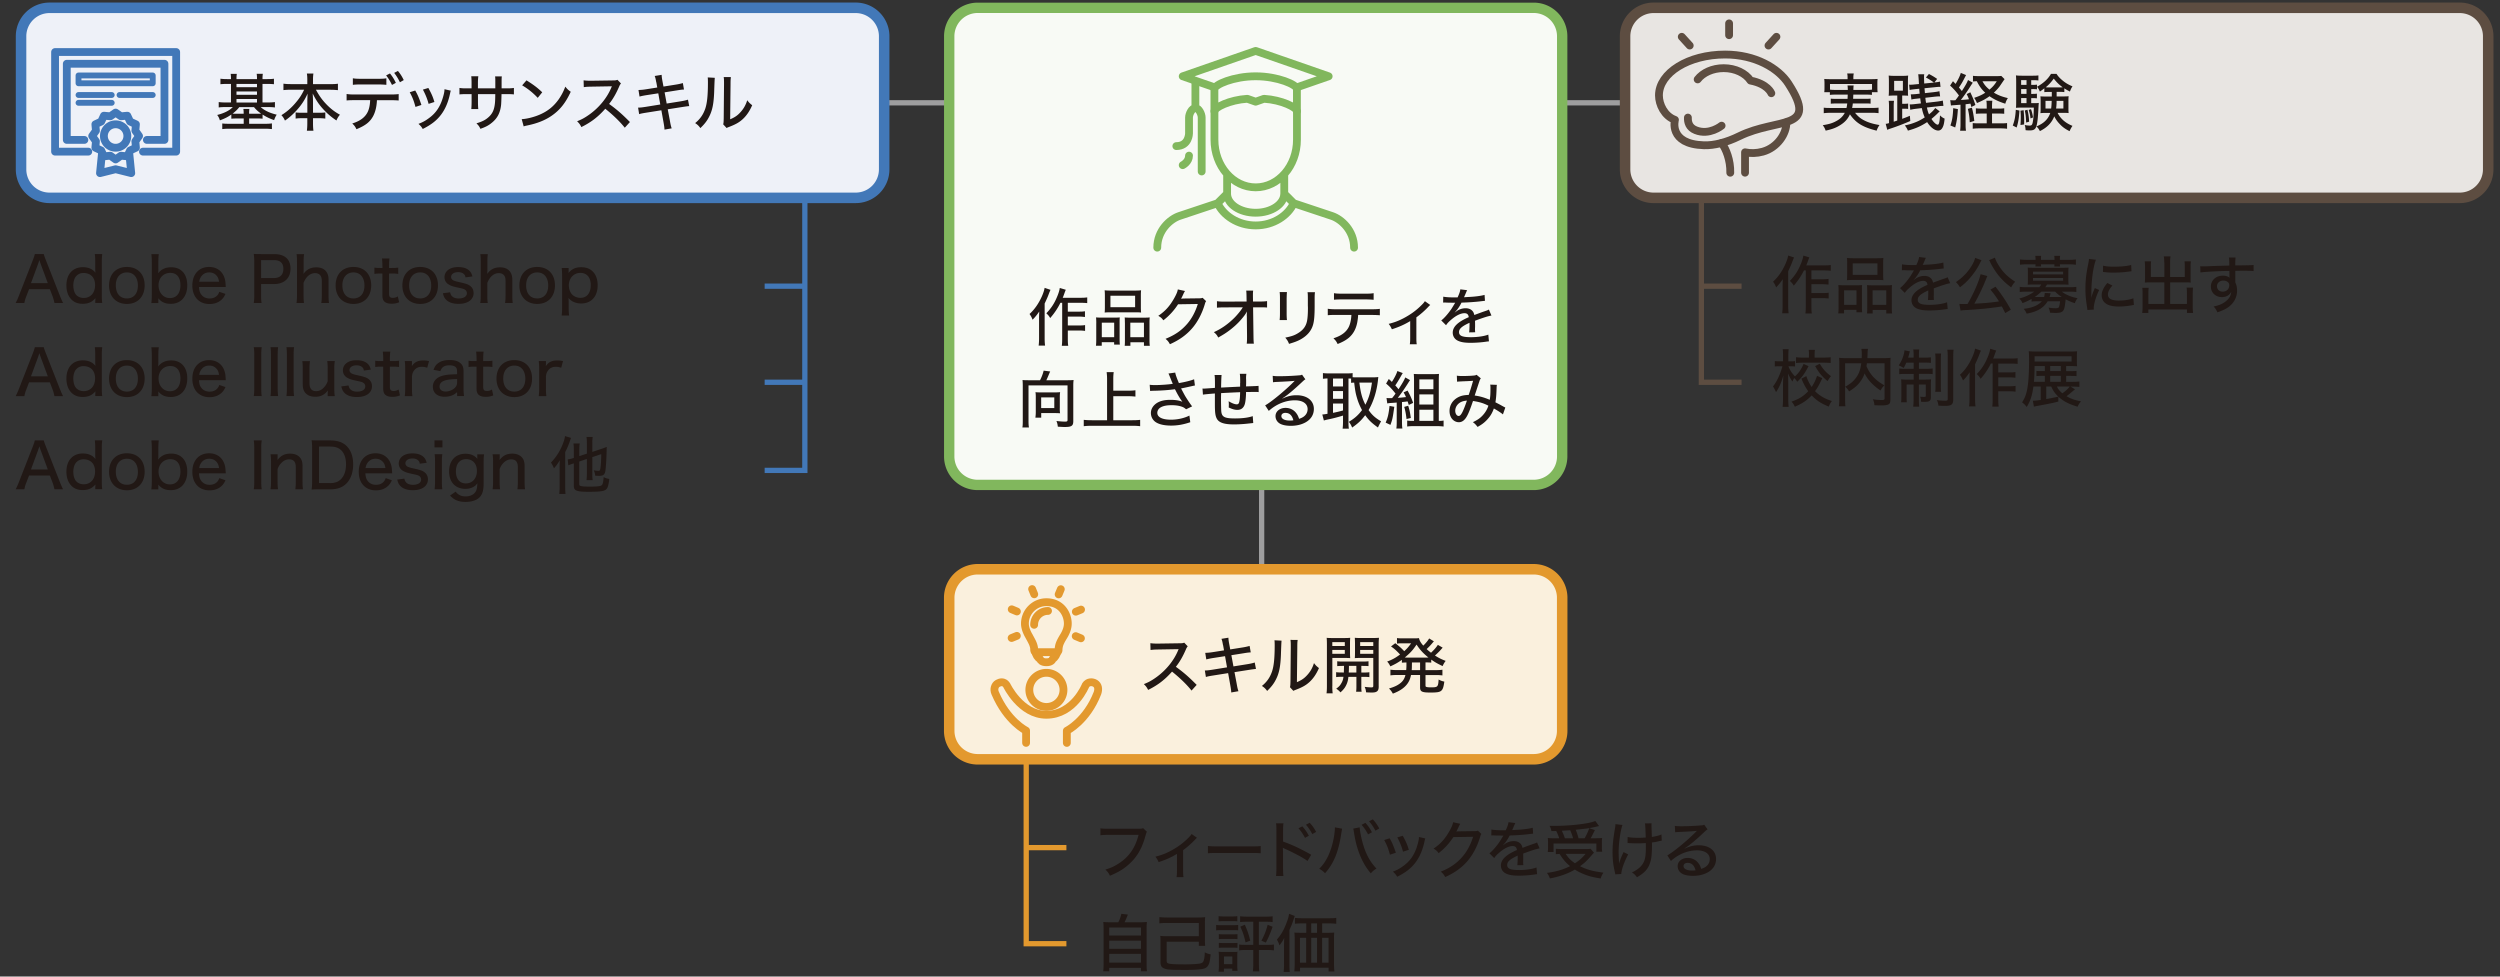
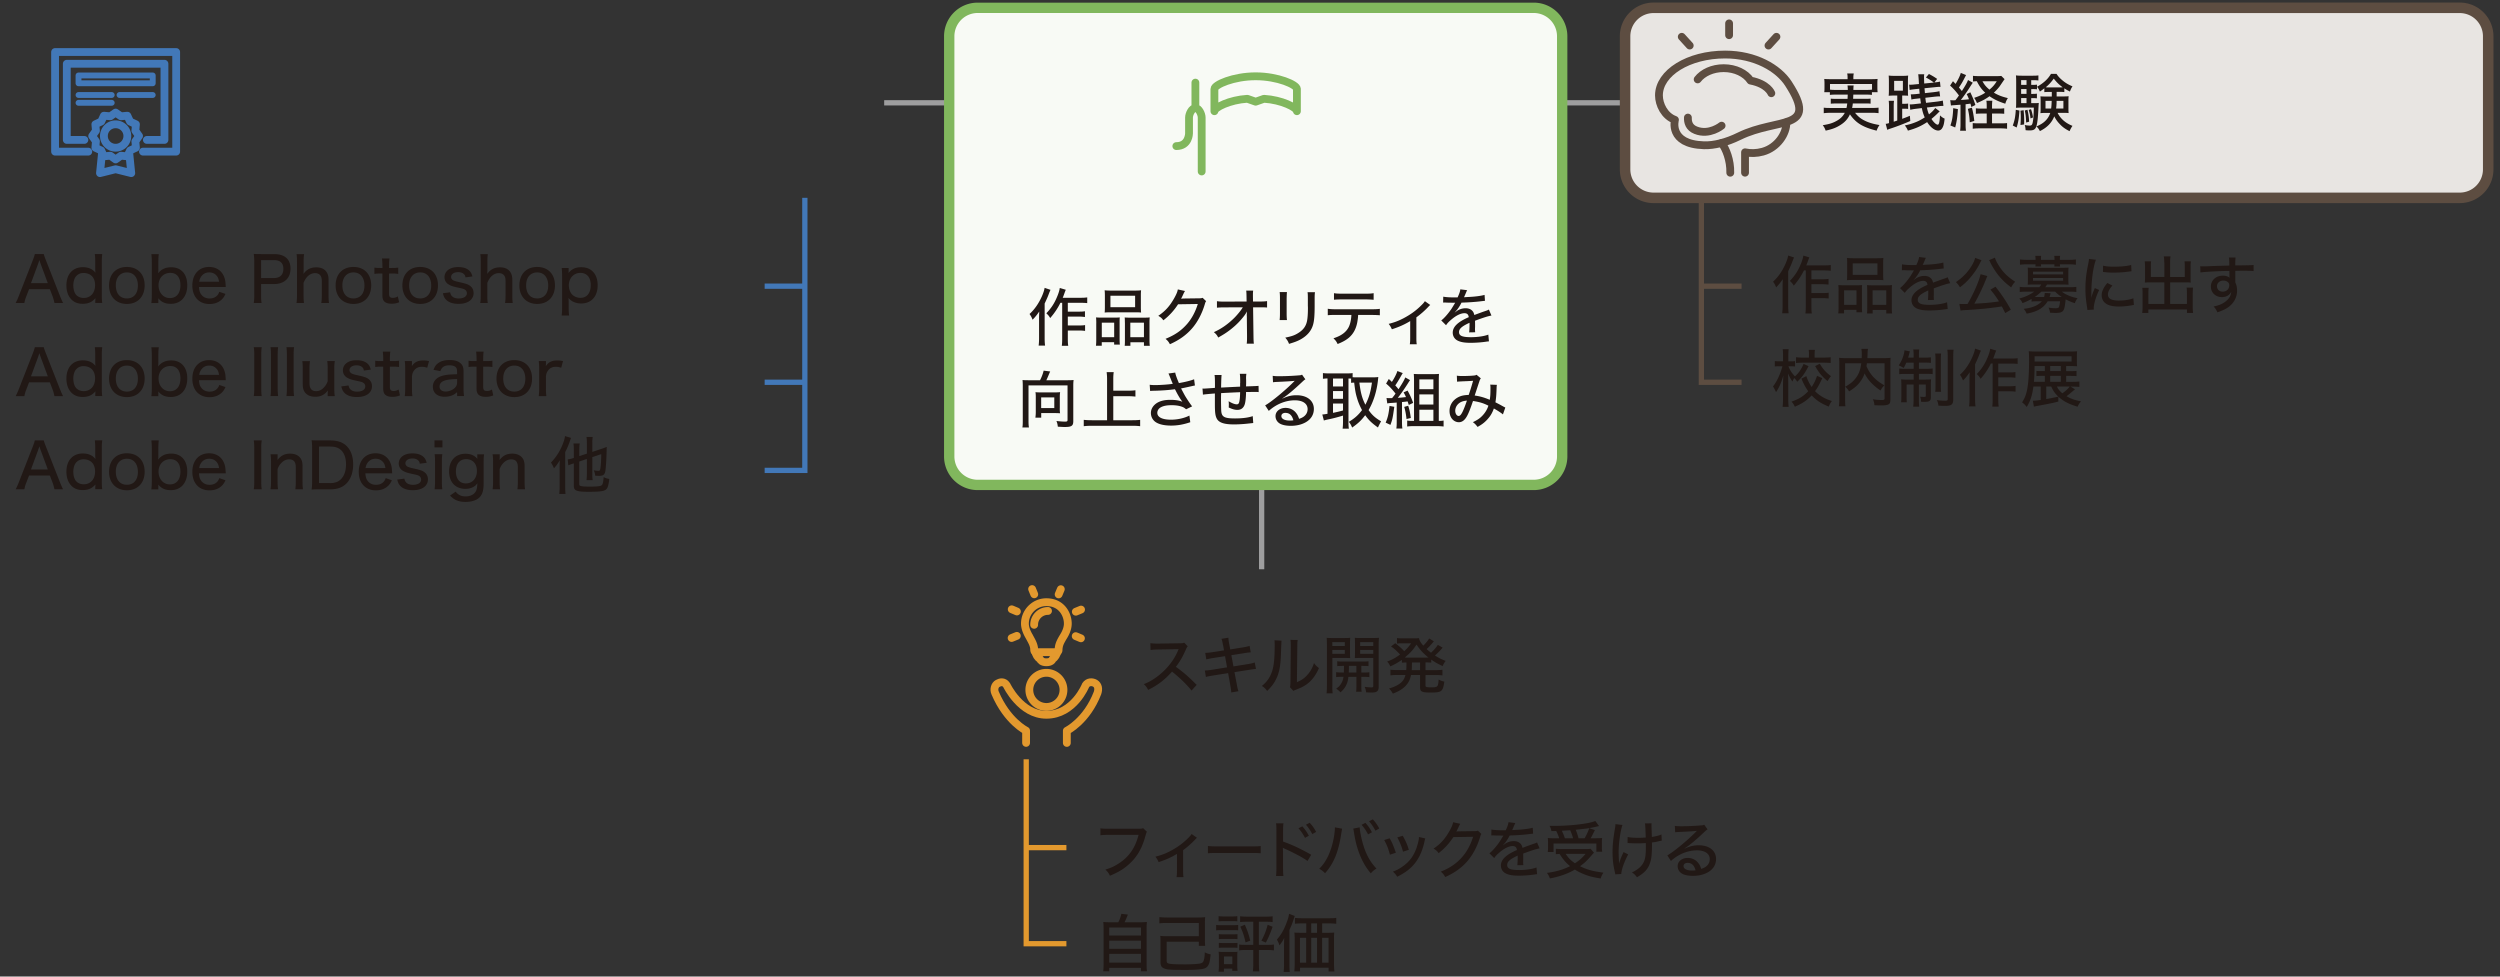
<svg xmlns="http://www.w3.org/2000/svg" width="640" height="250" fill="none">
  <rect width="100%" height="100%" fill="#333333" stroke="none" />
  <path d="M226.35 26.32H243m156.45 0h16.65m-93.12 119.41v-20.49" stroke="#9E9E9F" stroke-width="1.35" stroke-miterlimit="10" />
  <path d="M13.94 77.56c-.11-.54-.29-1.2-.46-1.66l-.72-1.87H7.44l-.72 1.87c-.27.69-.37 1.06-.48 1.66H4c.27-.48.51-1.01.85-1.87l3.55-9.08c.3-.78.43-1.17.51-1.57h2.3c.08.35.16.59.54 1.57l3.57 9.08c.4.99.61 1.47.83 1.87h-2.22.01zM10.4 67.53c-.04-.107-.147-.427-.32-.96-.18.553-.287.873-.32.96l-1.83 4.96h4.31l-1.84-4.96zm14 9.38c.02-.29.03-.48.03-.58-.85 1.01-1.83 1.44-3.27 1.44-1.18 0-2.13-.35-2.83-1.06-.86-.83-1.33-2.11-1.33-3.65 0-2.86 1.62-4.66 4.21-4.66 1.41 0 2.5.48 3.22 1.41 0-.12-.01-.26-.03-.42-.02-.11-.02-.32-.02-.62v-1.71c0-.86-.03-1.38-.11-2.02h1.9c-.08.7-.11 1.25-.11 2v8.48c0 .88.03 1.38.11 2.03h-1.78v-.66l.01.02zm-3.07-7.03c-.86 0-1.63.43-2.08 1.15-.29.46-.48 1.26-.48 2 0 1.06.26 1.92.72 2.45.46.51 1.17.8 1.92.8 1.78 0 2.93-1.3 2.93-3.28 0-1.98-1.15-3.12-3.01-3.12zm6.59 3.2c0-2.9 1.78-4.74 4.56-4.74 2.78 0 4.55 1.84 4.55 4.72s-1.79 4.75-4.53 4.75-4.58-1.84-4.58-4.74v.01zm1.73-.03c0 2.08 1.07 3.35 2.83 3.35s2.82-1.25 2.82-3.3-1.06-3.36-2.8-3.36c-1.74 0-2.85 1.26-2.85 3.31zm9.1 4.51c.08-.66.11-1.15.11-2.03v-8.48c0-.75-.03-1.3-.11-2h1.9c-.08.64-.11 1.15-.11 2.02v1.75c0 .48-.02.8-.05 1.14.8-1.04 1.89-1.54 3.35-1.54 2.54 0 4.1 1.74 4.1 4.61s-1.6 4.75-4.21 4.75c-1.42 0-2.4-.43-3.23-1.44.02.05.02.1.02.13.013.073.02.223.02.45v.66h-1.78l-.01-.02zm4.9-7.71c-1.81 0-3.06 1.3-3.06 3.19s1.23 3.27 2.91 3.27c1.68 0 2.69-1.25 2.69-3.28s-.96-3.17-2.54-3.17v-.01zm7.29 3.63c.06.96.22 1.46.62 1.97.48.62 1.2.96 2.1.96.83 0 1.5-.27 2-.83.21-.26.32-.43.48-.88l1.58.54c-.3.67-.53 1.01-.93 1.41-.8.78-1.87 1.18-3.15 1.18-2.69 0-4.4-1.84-4.4-4.74 0-2.9 1.7-4.75 4.29-4.75 2.26 0 3.83 1.41 4.16 3.75.02.14.057.603.11 1.39h-6.87.01zm5.13-1.36c-.1-.78-.32-1.28-.77-1.71-.45-.45-1.02-.67-1.78-.67-.91 0-1.65.43-2.13 1.23-.22.37-.3.62-.4 1.15h5.08zm8.89 5.44c.1-.62.13-1.15.13-1.95v-8.64c0-.7-.03-1.25-.13-1.97.61.03 1.09.05 1.92.05h3.31c2.71 0 4.18 1.33 4.18 3.73s-1.55 3.94-4.26 3.94h-3.27v2.87c0 .85.03 1.39.13 1.98h-2.02l.01-.01zm5.15-6.38c1.57 0 2.43-.83 2.43-2.35s-.83-2.24-2.43-2.24h-3.27v4.59h3.27zm5.79 6.38c.1-.66.13-1.12.13-1.97v-8.56c0-.9-.03-1.36-.11-1.98h1.92c-.08.61-.11 1.09-.11 1.98v2.32a9.4 9.4 0 01-.05.77c.85-1.17 1.87-1.68 3.31-1.68 1.97 0 3.12 1.15 3.12 3.12v4.03c0 .82.03 1.39.11 1.97h-1.97c.1-.56.13-1.14.13-1.97v-3.65c0-.69-.13-1.18-.42-1.49-.29-.34-.75-.53-1.3-.53-1.25 0-2.32.9-2.95 2.5v3.17c0 .74.03 1.31.11 1.97h-1.94.02zm10.02-4.48c0-2.9 1.78-4.74 4.56-4.74 2.78 0 4.55 1.84 4.55 4.72s-1.79 4.75-4.53 4.75-4.58-1.84-4.58-4.74v.01zm1.73-.03c0 2.08 1.07 3.35 2.83 3.35s2.82-1.25 2.82-3.3-1.06-3.36-2.8-3.36c-1.74 0-2.85 1.26-2.85 3.31zm12.06-6.88c-.08.54-.11 1.18-.11 1.89v.54h.72c.75 0 1.09-.02 1.63-.1v1.62c-.51-.08-.88-.1-1.6-.1h-.75v5.17c0 .8.24 1.06.99 1.06.43 0 .77-.1 1.25-.37l.34 1.5c-.67.27-1.2.37-1.94.37-.82 0-1.42-.18-1.79-.51-.4-.35-.56-.86-.56-1.71v-5.51h-.62c-.56 0-.91.03-1.42.1V68.5c.45.08.78.1 1.44.1h.61v-.54c0-.66-.05-1.33-.11-1.89h1.94-.02zm3.3 6.91c0-2.9 1.78-4.74 4.56-4.74 2.78 0 4.55 1.84 4.55 4.72s-1.79 4.75-4.53 4.75-4.58-1.84-4.58-4.74v.01zm1.73-.03c0 2.08 1.07 3.35 2.83 3.35s2.82-1.25 2.82-3.3-1.06-3.36-2.8-3.36c-1.74 0-2.85 1.26-2.85 3.31zm10.49 1.76c.11.54.24.8.54 1.07.37.35.93.53 1.68.53 1.25 0 2.07-.53 2.07-1.33 0-.38-.16-.7-.45-.9-.34-.22-.56-.29-1.76-.54-1.27-.27-1.78-.43-2.34-.75-.77-.42-1.18-1.1-1.18-1.95 0-.62.26-1.22.72-1.66.66-.61 1.57-.91 2.8-.91 1.23 0 2.16.3 2.77.86.43.38.64.77.86 1.54l-1.78.24c-.06-.4-.14-.58-.34-.78-.35-.37-.86-.56-1.55-.56-1.06 0-1.79.51-1.79 1.25 0 .34.19.62.51.82.37.19.74.3 1.66.5 1.71.38 2.3.59 2.82 1.04.53.46.77 1.02.77 1.81 0 .62-.29 1.28-.75 1.71-.69.66-1.76.99-3.12.99-1.57 0-2.75-.46-3.41-1.34-.27-.37-.4-.67-.58-1.38l1.84-.24.01-.02zm7.71 2.75c.1-.66.13-1.12.13-1.97v-8.56c0-.9-.03-1.36-.11-1.98h1.92c-.08.61-.11 1.09-.11 1.98v2.32a9.4 9.4 0 01-.05.77c.85-1.17 1.87-1.68 3.31-1.68 1.97 0 3.12 1.15 3.12 3.12v4.03c0 .82.03 1.39.11 1.97h-1.97c.1-.56.13-1.14.13-1.97v-3.65c0-.69-.13-1.18-.42-1.49-.29-.34-.75-.53-1.3-.53-1.25 0-2.32.9-2.95 2.5v3.17c0 .74.03 1.31.11 1.97h-1.94.02zm10.02-4.48c0-2.9 1.78-4.74 4.56-4.74 2.78 0 4.55 1.84 4.55 4.72s-1.79 4.75-4.53 4.75-4.58-1.84-4.58-4.74v.01zm1.73-.03c0 2.08 1.07 3.35 2.83 3.35s2.82-1.25 2.82-3.3-1.06-3.36-2.8-3.36c-1.74 0-2.85 1.26-2.85 3.31zm9.1 7.73c.08-.67.11-1.23.11-1.98v-8.18c0-.86-.03-1.38-.11-2.02h1.78v.7c0 .21 0 .26-.03.58.83-1.02 1.81-1.47 3.27-1.47 1.23 0 2.22.37 2.93 1.09.83.83 1.26 2.06 1.26 3.55 0 2.85-1.63 4.64-4.23 4.64-.91 0-1.76-.24-2.42-.67-.29-.19-.48-.37-.82-.74.05.45.05.64.05 1.12v1.38c0 .85.03 1.36.11 2h-1.91.01zm7.44-7.81c0-1.95-.99-3.11-2.66-3.11-1.67 0-2.95 1.33-2.95 3.19 0 .91.34 1.82.85 2.35s1.33.85 2.13.85c1.65 0 2.63-1.23 2.63-3.28zM13.94 101.41c-.11-.54-.29-1.2-.46-1.66l-.72-1.87H7.44l-.72 1.87c-.27.69-.37 1.06-.48 1.66H4c.27-.48.51-1.01.85-1.87l3.55-9.08c.3-.78.43-1.17.51-1.57h2.3c.08.35.16.59.54 1.57l3.57 9.08c.4.99.61 1.47.83 1.87h-2.22.01zM10.4 91.38c-.04-.106-.147-.426-.32-.96-.18.553-.287.873-.32.96l-1.83 4.96h4.31l-1.84-4.96zm14 9.38c.02-.29.03-.48.03-.58-.85 1.01-1.83 1.44-3.27 1.44-1.18 0-2.13-.35-2.83-1.06-.86-.83-1.33-2.11-1.33-3.65 0-2.86 1.62-4.66 4.21-4.66 1.41 0 2.5.48 3.22 1.41 0-.12-.01-.26-.03-.42-.02-.11-.02-.32-.02-.62v-1.71c0-.86-.03-1.38-.11-2.02h1.9c-.08.7-.11 1.25-.11 2v8.48c0 .88.03 1.38.11 2.03h-1.78v-.66l.01.02zm-3.07-7.03c-.86 0-1.63.43-2.08 1.15-.29.46-.48 1.26-.48 2 0 1.06.26 1.92.72 2.45.46.51 1.17.8 1.92.8 1.78 0 2.93-1.3 2.93-3.28 0-1.98-1.15-3.12-3.01-3.12zm6.59 3.2c0-2.9 1.78-4.74 4.56-4.74 2.78 0 4.55 1.84 4.55 4.72s-1.79 4.75-4.53 4.75-4.58-1.84-4.58-4.74v.01zm1.73-.03c0 2.08 1.07 3.35 2.83 3.35s2.82-1.25 2.82-3.3-1.06-3.36-2.8-3.36c-1.74 0-2.85 1.26-2.85 3.31zm9.1 4.51c.08-.66.11-1.15.11-2.03V90.9c0-.75-.03-1.3-.11-2h1.9c-.08.64-.11 1.15-.11 2.02v1.75c0 .48-.02.8-.05 1.14.8-1.04 1.89-1.54 3.35-1.54 2.54 0 4.1 1.74 4.1 4.61s-1.6 4.75-4.21 4.75c-1.42 0-2.4-.43-3.23-1.44.02.05.02.1.02.13.013.073.02.223.02.45v.66h-1.78l-.01-.02zm4.9-7.71c-1.81 0-3.06 1.3-3.06 3.19s1.23 3.27 2.91 3.27c1.68 0 2.69-1.25 2.69-3.28s-.96-3.17-2.54-3.17v-.01zm7.29 3.63c.06.96.22 1.46.62 1.97.48.62 1.2.96 2.1.96.83 0 1.5-.27 2-.83.21-.26.32-.43.48-.88l1.58.54c-.3.67-.53 1.01-.93 1.41-.8.78-1.87 1.18-3.15 1.18-2.69 0-4.4-1.84-4.4-4.74 0-2.9 1.7-4.75 4.29-4.75 2.26 0 3.83 1.41 4.16 3.75.02.14.057.603.11 1.39h-6.87.01zm5.13-1.36c-.1-.78-.32-1.28-.77-1.71-.45-.45-1.02-.67-1.78-.67-.91 0-1.65.43-2.13 1.23-.22.37-.3.62-.4 1.15h5.08zm10.94-7.08c-.1.59-.13 1.1-.13 1.95v8.61c0 .85.03 1.39.13 1.95h-2.05c.1-.61.13-1.09.13-1.95v-8.61c0-.9-.03-1.34-.13-1.95h2.05zm4.19 0c-.08.61-.11 1.09-.11 1.98v8.56c0 .82.03 1.26.11 1.97h-1.95c.08-.66.11-1.12.11-1.97v-8.58c0-.88-.03-1.39-.11-1.97h1.95v.01zm4.08 0c-.08.61-.11 1.09-.11 1.98v8.56c0 .82.03 1.26.11 1.97h-1.95c.08-.66.11-1.12.11-1.97v-8.58c0-.88-.03-1.39-.11-1.97h1.95v.01zm10.43 3.56c-.1.67-.13 1.12-.13 1.97v5.01c0 .83.03 1.34.13 1.98h-1.82v-.77c0-.11.02-.34.03-.67-.82 1.1-1.82 1.6-3.22 1.6-1.22 0-2.14-.42-2.69-1.2-.35-.5-.51-1.12-.51-2.06V94.4c0-.85-.03-1.39-.11-1.95h1.95c-.08.69-.11 1.18-.11 1.97v3.63c0 1.41.54 2.08 1.71 2.08.8 0 1.42-.32 2.05-1.01.42-.48.66-.88.9-1.54v-3.17c0-.74-.03-1.31-.11-1.97h1.94l-.01.01zm3.52 6.21c.11.54.24.8.54 1.07.37.35.93.53 1.68.53 1.25 0 2.06-.53 2.06-1.33 0-.38-.16-.7-.45-.9-.34-.22-.56-.29-1.76-.54-1.26-.27-1.78-.43-2.34-.75-.77-.42-1.18-1.1-1.18-1.95 0-.62.26-1.22.72-1.66.66-.61 1.57-.91 2.8-.91 1.23 0 2.16.3 2.77.86.43.38.64.77.86 1.54l-1.78.24c-.06-.4-.14-.58-.34-.78-.35-.37-.86-.56-1.55-.56-1.06 0-1.79.51-1.79 1.25 0 .34.19.62.51.82.37.19.74.3 1.66.5 1.71.38 2.31.59 2.82 1.04.53.46.77 1.02.77 1.81 0 .62-.29 1.28-.75 1.71-.69.66-1.76.99-3.12.99-1.57 0-2.75-.46-3.41-1.34-.27-.37-.4-.67-.58-1.38l1.84-.24.02-.02zm10.69-8.65c-.08.54-.11 1.18-.11 1.89v.54h.72c.75 0 1.09-.02 1.63-.1v1.62c-.51-.08-.88-.1-1.6-.1h-.75v5.17c0 .8.24 1.06.99 1.06.43 0 .77-.1 1.25-.37l.34 1.5c-.67.27-1.2.37-1.94.37-.82 0-1.42-.18-1.79-.51-.4-.35-.56-.86-.56-1.71v-5.51h-.62c-.56 0-.91.03-1.42.1v-1.62c.45.08.78.1 1.44.1h.61v-.54c0-.66-.05-1.33-.11-1.89h1.94-.02zm9.44 4.13c-.58-.18-.9-.24-1.36-.24-.83 0-1.46.27-1.92.85-.38.48-.54.86-.62 1.62v3.07c0 .8.03 1.26.11 1.97h-1.95c.08-.78.11-1.22.11-1.97v-5.03c0-.9-.03-1.34-.11-1.97h1.84v.72c0 .13-.02.45-.03.58.67-1.04 1.52-1.46 2.93-1.46.5 0 .85.03 1.47.16l-.46 1.7h-.01zm7.65 6.26c-.58.48-.85.66-1.34.85-.56.21-1.18.32-1.83.32-1.89 0-3.03-.98-3.03-2.59 0-1.18.75-2.18 2.02-2.64 1.01-.37 1.95-.48 4.18-.54v-.69c0-.58-.13-.94-.4-1.17-.34-.27-.85-.42-1.52-.42-1.31 0-2 .43-2.35 1.49l-1.76-.34c.32-.83.59-1.25 1.12-1.65.74-.58 1.71-.85 3.01-.85 1.3 0 2.23.27 2.85.88.5.48.71 1.07.71 2.06v4.39c0 .78.03 1.22.13 1.9h-1.78v-1.01l-.01.01zm0-3.36c-1.71.05-2.58.16-3.3.43-.8.3-1.18.8-1.18 1.5 0 .78.59 1.26 1.57 1.26.82 0 1.75-.37 2.34-.94.38-.38.58-.82.58-1.36v-.9l-.01.01zm6.8-7.03c-.08.54-.11 1.18-.11 1.89v.54h.72c.75 0 1.09-.02 1.63-.1v1.62c-.51-.08-.88-.1-1.6-.1h-.75v5.17c0 .8.24 1.06.99 1.06.43 0 .77-.1 1.25-.37l.34 1.5c-.67.27-1.2.37-1.94.37-.82 0-1.42-.18-1.79-.51-.4-.35-.56-.86-.56-1.71v-5.51h-.62c-.56 0-.91.03-1.42.1v-1.62c.45.08.79.1 1.44.1h.61v-.54c0-.66-.05-1.33-.11-1.89h1.94-.02zm3.29 6.92c0-2.9 1.78-4.74 4.56-4.74 2.78 0 4.55 1.84 4.55 4.72s-1.79 4.75-4.53 4.75-4.58-1.84-4.58-4.74v.01zm1.73-.03c0 2.08 1.07 3.35 2.83 3.35s2.82-1.25 2.82-3.3-1.06-3.36-2.8-3.36c-1.74 0-2.85 1.26-2.85 3.31zm14.83-2.76c-.58-.18-.9-.24-1.36-.24-.83 0-1.46.27-1.92.85-.38.48-.54.86-.62 1.62v3.07c0 .8.03 1.26.11 1.97h-1.95c.08-.78.11-1.22.11-1.97v-5.03c0-.9-.03-1.34-.11-1.97h1.84v.72c0 .13-.02.45-.03.58.67-1.04 1.52-1.46 2.93-1.46.5 0 .85.03 1.47.16l-.46 1.7h-.01zM13.94 125.26c-.11-.54-.29-1.2-.46-1.66l-.72-1.87H7.44l-.72 1.87c-.27.69-.37 1.06-.48 1.66H4c.27-.48.51-1.01.85-1.87l3.55-9.08c.3-.78.43-1.17.51-1.57h2.3c.08.35.16.59.54 1.57l3.57 9.08c.4.99.61 1.47.83 1.87h-2.22.01zm-3.54-10.04c-.04-.106-.147-.426-.32-.96-.18.554-.287.874-.32.96l-1.83 4.96h4.31l-1.84-4.96zm14 9.38c.02-.29.03-.48.03-.58-.85 1.01-1.83 1.44-3.27 1.44-1.18 0-2.13-.35-2.83-1.06-.86-.83-1.33-2.11-1.33-3.65 0-2.86 1.62-4.66 4.21-4.66 1.41 0 2.5.48 3.22 1.41 0-.12-.01-.26-.03-.42-.02-.11-.02-.32-.02-.62v-1.71c0-.86-.03-1.38-.11-2.02h1.9c-.08.7-.11 1.25-.11 2v8.48c0 .88.03 1.38.11 2.03h-1.78v-.66l.01.02zm-3.07-7.02c-.86 0-1.63.43-2.08 1.15-.29.46-.48 1.26-.48 2 0 1.06.26 1.92.72 2.45.46.51 1.17.8 1.92.8 1.78 0 2.93-1.3 2.93-3.28 0-1.98-1.15-3.12-3.01-3.12zm6.59 3.2c0-2.9 1.78-4.74 4.56-4.74 2.78 0 4.55 1.84 4.55 4.72s-1.79 4.75-4.53 4.75-4.58-1.84-4.58-4.74v.01zm1.73-.03c0 2.08 1.07 3.35 2.83 3.35s2.82-1.25 2.82-3.3-1.06-3.36-2.8-3.36c-1.74 0-2.85 1.26-2.85 3.31zm9.1 4.51c.08-.66.11-1.15.11-2.03v-8.48c0-.75-.03-1.3-.11-2h1.9c-.08.64-.11 1.15-.11 2.02v1.75c0 .48-.02.8-.05 1.14.8-1.04 1.89-1.54 3.35-1.54 2.54 0 4.1 1.74 4.1 4.61s-1.6 4.75-4.21 4.75c-1.42 0-2.4-.43-3.23-1.44.02.05.02.1.02.13.013.073.02.223.02.45v.66h-1.78l-.01-.02zm4.9-7.71c-1.81 0-3.06 1.3-3.06 3.19s1.23 3.27 2.91 3.27c1.68 0 2.69-1.25 2.69-3.28s-.96-3.17-2.54-3.17v-.01zm7.29 3.63c.06.96.22 1.46.62 1.97.48.62 1.2.96 2.1.96.83 0 1.5-.27 2-.83.21-.26.32-.43.48-.88l1.58.54c-.3.67-.53 1.01-.93 1.41-.8.78-1.87 1.18-3.15 1.18-2.69 0-4.4-1.84-4.4-4.74 0-2.9 1.7-4.75 4.29-4.75 2.26 0 3.83 1.41 4.16 3.75.02.14.057.603.11 1.39h-6.87.01zm5.13-1.36c-.1-.78-.32-1.28-.77-1.71-.45-.45-1.02-.67-1.78-.67-.91 0-1.65.43-2.13 1.23-.22.37-.3.62-.4 1.15h5.08zm10.94-7.08c-.1.59-.13 1.1-.13 1.95v8.61c0 .85.03 1.39.13 1.95h-2.05c.1-.61.13-1.09.13-1.95v-8.61c0-.9-.03-1.34-.13-1.95h2.05zm2.24 12.52c.1-.67.13-1.12.13-1.97v-5.03c0-.82-.03-1.33-.13-1.97h1.82v.8c0 .11-.02.34-.03.67.86-1.14 1.86-1.63 3.26-1.63 1.17 0 2.1.42 2.64 1.18.35.5.51 1.14.51 2.08v3.89c0 .86.03 1.41.11 1.97h-1.95c.08-.69.11-1.18.11-1.97v-3.63c0-1.41-.53-2.05-1.7-2.05-.78 0-1.42.3-2.06.99-.43.46-.66.85-.9 1.5v3.19c0 .74.03 1.31.11 1.97h-1.94l.02.01zm10.65-10.58c0-.8-.03-1.3-.13-1.98.58.03.99.05 1.92.05h2.83c1.87 0 3.19.45 4.19 1.41 1.12 1.09 1.7 2.71 1.7 4.74 0 2.03-.62 3.81-1.81 4.96-1.01.96-2.29 1.41-4.08 1.41h-2.83c-.9 0-1.26.02-1.92.05.1-.62.13-1.14.13-2.03v-8.61zm4.53 9c1.31 0 2.19-.32 2.9-1.06.82-.85 1.25-2.15 1.25-3.7 0-1.55-.38-2.77-1.17-3.59-.69-.7-1.55-1.01-2.95-1.01h-2.79v9.35h2.75l.01.01zm9.11-2.5c.06.96.22 1.46.62 1.97.48.62 1.2.96 2.1.96.83 0 1.5-.27 2-.83.21-.26.32-.43.48-.88l1.58.54c-.3.67-.53 1.01-.93 1.41-.8.78-1.87 1.18-3.15 1.18-2.69 0-4.4-1.84-4.4-4.74 0-2.9 1.7-4.75 4.29-4.75 2.26 0 3.83 1.41 4.16 3.75.02.14.057.603.11 1.39h-6.87.01zm5.12-1.36c-.1-.78-.32-1.28-.77-1.71-.45-.45-1.02-.67-1.78-.67-.91 0-1.65.43-2.13 1.23-.22.37-.3.62-.4 1.15h5.08zm4.86 2.69c.11.54.24.8.54 1.07.37.35.93.53 1.68.53 1.25 0 2.07-.53 2.07-1.33 0-.38-.16-.7-.45-.9-.34-.22-.56-.29-1.76-.54-1.26-.27-1.78-.43-2.34-.75-.77-.42-1.18-1.1-1.18-1.95 0-.62.26-1.22.72-1.66.66-.61 1.57-.91 2.8-.91 1.23 0 2.16.3 2.77.86.43.38.64.77.87 1.54l-1.78.24c-.06-.4-.14-.58-.34-.78-.35-.37-.86-.56-1.55-.56-1.06 0-1.79.51-1.79 1.25 0 .34.19.62.51.82.37.19.74.3 1.67.5 1.71.38 2.3.59 2.82 1.04.53.46.77 1.02.77 1.81 0 .62-.29 1.28-.75 1.71-.69.66-1.76.99-3.12.99-1.57 0-2.75-.46-3.41-1.34-.27-.37-.4-.67-.58-1.38l1.84-.24-.01-.02zm9.74-9.77v1.79h-2.03v-1.79h2.03zm-.03 3.56c-.08.58-.11 1.07-.11 1.98v4.99c0 .83.03 1.31.11 1.98h-1.97c.08-.74.11-1.22.11-1.97v-5.03c0-.83-.03-1.36-.11-1.97h1.97v.02zm3.41 9.55c.66.86 1.44 1.23 2.53 1.23 1.28 0 2.24-.51 2.69-1.39.21-.45.32-1.1.34-1.98-.26.38-.43.56-.7.75-.66.45-1.47.69-2.34.69-2.58 0-4.19-1.73-4.19-4.48 0-2.75 1.63-4.51 4.19-4.51 1.34 0 2.35.43 3.06 1.33-.02-.06-.02-.11-.02-.14-.02-.13-.02-.18-.02-.34v-.7h1.74c-.08.64-.11 1.1-.11 1.92v5.49c0 1.86-.32 2.88-1.12 3.67-.7.69-2.03 1.1-3.46 1.1-1.81 0-2.91-.45-4.02-1.63l1.42-.99.01-.02zm2.62-2.09c1.68 0 2.83-1.31 2.83-3.19s-1.1-3.03-2.74-3.03c-1.64 0-2.64 1.2-2.64 3.14 0 1.94.98 3.07 2.54 3.07l.01.01zm6.84 1.5c.1-.67.13-1.12.13-1.97v-5.03c0-.82-.03-1.33-.13-1.97h1.82v.8c0 .11-.02.34-.03.67.86-1.14 1.86-1.63 3.26-1.63 1.17 0 2.1.42 2.64 1.18.35.5.51 1.14.51 2.08v3.89c0 .86.03 1.41.11 1.97h-1.95c.08-.69.11-1.18.11-1.97v-3.63c0-1.41-.53-2.05-1.7-2.05-.78 0-1.42.3-2.06.99-.43.46-.66.85-.9 1.5v3.19c0 .74.03 1.31.11 1.97h-1.94l.02.01zm17.16-5.62c0-.5 0-.69.05-1.82-.43.75-.83 1.31-1.49 2.08-.21-.54-.37-.86-.77-1.49 1.26-1.3 2.24-2.79 2.95-4.56.34-.82.58-1.62.64-2.21l1.54.46c-.13.34-.16.46-.32.91-.38 1.1-.64 1.7-1.17 2.72v8.8c0 .74.03 1.33.08 1.92h-1.6c.06-.58.1-1.09.1-1.95v-4.87l-.01.01zm5.03-1.49v5.75c0 .35.1.46.5.54.42.1.98.13 2.18.13 1.87 0 2.62-.08 2.98-.29.34-.22.48-.7.58-2.13.59.27.82.34 1.46.46-.22 1.76-.45 2.42-.91 2.75-.58.42-1.67.54-4.5.54-1.17 0-2.1-.06-2.59-.19-.82-.21-1.09-.54-1.09-1.34v-5.75c-.18.06-.32.11-.42.13-.51.18-.72.26-.99.38l-.16-1.52c.4-.05.99-.19 1.47-.35l.1-.03v-2.02c0-.74-.03-1.2-.1-1.68h1.6c-.06.45-.1.9-.1 1.62v1.62l1.94-.64v-2.72c0-.61-.03-1.06-.1-1.55h1.59c-.06.48-.1.88-.1 1.54v2.29l2.4-.8c.64-.21.96-.34 1.3-.5-.02.287-.03.553-.03.8-.03 1.79-.16 4.11-.29 5.14-.16 1.18-.51 1.49-1.68 1.49-.27 0-.59-.02-.96-.05-.06-.53-.14-.85-.37-1.38.45.1.88.14 1.2.14.4 0 .46-.14.58-1.26.08-.74.13-1.82.14-3.01l-2.29.77v4.32c0 .64.02 1.07.1 1.57h-1.59c.06-.46.1-.91.1-1.62v-3.81l-1.94.66h-.01zm145.31 94.76c-.093.173-.22.547-.38 1.12-.82 3.03-2.05 5.22-3.99 7.01-1.44 1.36-2.85 2.22-5.09 3.15-.35-.72-.54-.98-1.15-1.58 1.42-.43 2.35-.86 3.55-1.66 2.53-1.66 4.1-3.95 4.93-7.22h-7.63c-1.07 0-1.52.02-2.13.1v-1.78c.64.1 1.09.11 2.16.11h7.35c.82 0 1.03-.02 1.44-.14l.94.9v-.01zm12.83 1.56c-.14.107-.317.277-.53.51-.85.91-2.02 1.94-3.02 2.66v5.23c0 .82.02 1.26.1 1.67h-1.78c.08-.51.1-.83.1-1.67v-4.27c-1.46.88-2.82 1.49-4.69 2.1-.27-.62-.4-.83-.82-1.39 1.49-.38 2.48-.75 3.81-1.44 1.76-.93 3.17-1.94 4.51-3.27.51-.5.7-.72.94-1.1l1.38.98v-.01zm2.81 2.1c.59.08 1.28.11 2.46.11h8.66c1.38 0 1.76-.02 2.38-.1v1.86c-.7-.06-1.22-.08-2.4-.08h-8.63c-1.35 0-1.83.02-2.48.08v-1.87h.01zm17.42 7.7c.08-.69.1-1.07.1-2.05v-9.54c0-1.1-.02-1.46-.1-1.9h1.91c-.08.51-.1 1.06-.1 1.95v2.71c2.27.8 4.53 1.86 7.2 3.38l-.94 1.58c-.71-.48-1.14-.75-1.97-1.22-1.22-.66-2.96-1.52-3.84-1.89a3.384 3.384 0 01-.51-.27l.03.62c.02.14.02.64.02.8v3.79c0 .83.03 1.44.1 2.03h-1.89l-.01.01zm6.74-12.72c.75.85 1.1 1.36 1.67 2.4l-.99.54c-.53-.99-.98-1.66-1.67-2.45l.99-.5v.01zm1.88-.92c.77.85 1.11 1.33 1.65 2.34l-.98.56c-.5-.93-.94-1.6-1.63-2.4l.96-.5zm8.3 1.51l-.21 1.18c-.7 4.74-1.89 7.65-4.15 10.23-.64-.62-.85-.78-1.5-1.15.96-.94 1.63-1.9 2.3-3.31.71-1.47 1.3-3.52 1.57-5.51.1-.7.14-1.18.14-1.78l1.84.34h.01zm4.5-.34c.05.9.32 2.34.7 3.75.77 2.9 1.87 4.99 3.59 6.8-.67.43-.9.61-1.44 1.23-1.1-1.28-1.94-2.66-2.71-4.48-.72-1.71-1.28-3.81-1.58-5.86-.1-.59-.14-.86-.21-1.12l1.65-.32zm1.48-1.14c.75.85 1.1 1.36 1.66 2.4l-.99.54c-.53-.99-.98-1.66-1.67-2.45l.99-.5.01.01zm1.88-.91c.77.85 1.1 1.33 1.65 2.34l-.98.56c-.5-.93-.95-1.6-1.63-2.4l.96-.5zm4.31 4.85c.67 1.17.98 1.92 1.59 3.7l-1.52.5c-.4-1.52-.77-2.48-1.47-3.75l1.41-.45h-.01zm9.13.03c-.1.24-.11.3-.21.77-.46 2.18-1.22 3.95-2.27 5.35-1.14 1.52-2.51 2.59-4.72 3.7-.34-.58-.51-.78-1.09-1.31 1.1-.43 1.75-.78 2.67-1.46 1.87-1.36 2.96-3.03 3.67-5.59.22-.77.32-1.33.32-1.82l1.63.37v-.01zm-5.77-.67c.85 1.55 1.14 2.24 1.55 3.59l-1.49.48c-.3-1.18-.78-2.4-1.46-3.65l1.39-.42h.01zm14.71-3.04c-.087.12-.2.324-.34.61-.34.74-.45.99-.66 1.34.13-.02.35-.03.69-.05l3.81-.05c.59 0 .74-.03 1.02-.13l.9.86c-.16.21-.21.32-.37.88-.72 2.39-1.87 4.53-3.25 6.11-1.47 1.68-3.25 2.96-5.65 4.03-.37-.66-.54-.88-1.12-1.38 2.43-.99 4.03-2.1 5.54-3.83 1.19-1.36 2.11-3.11 2.72-5.09l-5.06.08a16.248 16.248 0 01-3.76 4.1c-.42-.56-.61-.74-1.3-1.15 1.78-1.2 2.95-2.5 4.1-4.55.54-.98.82-1.63.9-2.21l1.82.4.01.03zm11.66 1.62c.45-.99.64-1.55.69-2.06l1.76.22c-.1.14-.13.21-.19.37l-.5 1.17c-.05.1-.1.21-.13.27l.13-.02h.08c.08 0 .37-.02.8-.05 1.71-.06 3.41-.29 4.26-.54l.1 1.52c-.233.02-.65.067-1.25.14-1.12.14-3.18.29-4.75.32-.56 1.09-1.06 1.81-1.73 2.5l.02.03c.073-.067.187-.153.34-.26.7-.54 1.57-.83 2.43-.83.61 0 1.18.19 1.55.51.35.3.54.64.66 1.22 1.3-.48 2.16-.8 2.59-.94.82-.27.88-.3 1.14-.46l.66 1.54c-.9.16-1.97.5-4.21 1.33.013.387.02.673.02.86v.75c-.02.27-.02.45-.02.56 0 .3.02.54.05.78l-1.55.03c.05-.32.1-1.22.1-2.08v-.38c-1.97.9-2.69 1.54-2.69 2.38 0 .96.83 1.31 3.07 1.31 1.68 0 3.43-.26 4.43-.66l.16 1.73c-.27.02-.35.02-.7.08-1.18.18-2.69.29-3.99.29-1.62 0-2.67-.19-3.46-.64-.71-.4-1.12-1.12-1.12-1.97 0-1.49 1.33-2.77 4.1-3.95-.08-.69-.43-1.02-1.09-1.02-.96 0-2.15.58-3.41 1.67-.64.54-1.01.94-1.31 1.41l-1.23-1.23c.75-.56 1.71-1.66 2.58-2.91.19-.3.53-.85.99-1.62h-.27l-1.55-.02c-.4-.02-.7-.03-.93-.03h-.1s-.13 0-.24.02l.03-1.52c.8.14 1.67.19 3.12.19h.58l-.02-.01zm22.58 5.76c-.22.22-.34.35-.61.66-1.23 1.42-1.78 1.94-2.96 2.79 1.76.88 3.31 1.3 5.99 1.65-.3.46-.53.91-.72 1.49-2-.32-3.06-.59-4.37-1.14-.8-.32-1.54-.69-2.22-1.14-1.82 1.06-3.83 1.78-6.4 2.27-.21-.59-.37-.91-.75-1.42 2.29-.29 4.21-.86 5.92-1.73-1.1-.91-1.6-1.47-2.69-3.12-.4.02-.66.03-.96.06v-1.39c.43.05.96.08 1.63.08h5.86c.66 0 1.07-.02 1.39-.08l.9 1.02h-.01zm-8.9-3.71c-.21-.62-.45-1.25-.77-1.86-.38.02-.62.02-1.22.02-.13-.61-.19-.77-.5-1.34.43.02.77.02.98.02 4.4 0 8.93-.53 10.76-1.25l.95 1.3c-.26.05-.3.06-.67.14-.64.16-1.47.32-2.32.46-.21.03-1.2.14-2.98.34.3.75.46 1.22.72 2.18h1.55c.56-.98.86-1.65 1.18-2.58l1.46.48c-.107.2-.313.61-.62 1.23-.18.34-.3.58-.48.86h1.18c.86 0 1.31-.02 1.76-.06-.05.38-.06.77-.06 1.28v1.12c0 .42.03.78.08 1.12h-1.49v-2.11h-10.96v2.18h-1.49c.05-.34.08-.77.08-1.18v-1.12c0-.45-.02-.82-.06-1.3.48.06.96.08 1.84.08h1.09l-.01-.01zm3.54 0c-.22-.8-.42-1.36-.74-2.05-.11.02-.83.05-2.13.13.29.59.56 1.25.78 1.92h2.09zm-1.89 4c.77 1.14 1.31 1.68 2.38 2.4 1.17-.75 1.84-1.36 2.71-2.4h-5.09zm14.54-7.41c-.56 1.68-.98 4.74-.98 7.04 0 .21.03 1.17.11 2.85.27-.94.59-1.76 1.15-2.93l1.18.58c-1.04 1.98-1.73 3.97-1.76 5.03l-1.54.08c-.03-.21-.05-.27-.11-.58-.4-1.68-.59-3.27-.59-5.04s.14-3.23.61-6.08c.1-.56.11-.7.13-1.15l1.79.21.01-.01zm1.33 3.09c.67.14 1.49.21 2.8.21.66 0 1.04-.02 1.83-.08-.11-2.9-.11-3.07-.21-3.6l1.71-.03c-.03.24-.03.35-.03.53 0 .14 0 .22.03 1.1.02.19.03.8.06 1.86 1.14-.18 1.87-.37 2.46-.64l.08 1.58c-.26.05-.32.05-.87.18-.74.18-.91.21-1.65.29.02.37.02.54.02.74 0 1.58-.1 2.98-.27 3.67-.48 2.1-1.39 3.25-3.57 4.5-.45-.59-.66-.8-1.28-1.25 1.46-.67 2.42-1.5 2.96-2.56.45-.91.59-1.84.59-4.1 0-.19 0-.34-.02-.85-.53.05-1.54.08-2.3.08-.5 0-.95-.02-1.84-.05-.11-.02-.21-.02-.29-.02h-.24l.02-1.55.01-.01zm12.08-2.85c.53.08.82.1 1.7.1 1.46 0 3.34-.08 4.91-.21.51-.03.67-.06.9-.19l.87 1.2c-.24.13-.34.21-.82.66-2.22 2.11-3.97 3.55-5.07 4.21l.03.05c1.36-.62 2.32-.85 3.6-.85 2.69 0 4.43 1.38 4.43 3.51 0 1.47-.75 2.67-2.15 3.44-1.04.58-2.32.88-3.76.88-1.28 0-2.35-.24-2.96-.67-.61-.42-.96-1.09-.96-1.81 0-1.22 1.1-2.11 2.58-2.11 1.1 0 2.08.48 2.72 1.33.32.42.5.77.74 1.47.54-.18.87-.34 1.2-.58.62-.46.98-1.14.98-1.9 0-1.41-1.25-2.26-3.28-2.26-2.35 0-4.77.99-6.66 2.71l-.93-1.42c1.44-.77 5.2-3.86 7.28-5.99l.27-.27-.02-.02c-.58.08-2.29.19-4.72.29-.35.02-.48.03-.8.08l-.08-1.63v-.02zm3.3 9.47c-.66 0-1.07.32-1.07.83 0 .7.82 1.14 2.16 1.14.32 0 .42 0 .91-.06-.32-1.26-.99-1.9-2-1.9v-.01zM286.28 236.1c.38-.72.61-1.36.78-2.16l1.67.19c-.3.82-.54 1.36-.85 1.97h3.78c.9 0 1.38-.02 1.95-.08-.06.54-.08.98-.08 1.97v8.79c0 .96.02 1.38.1 1.86h-1.55v-.86h-8.12v.86h-1.54c.06-.42.1-1.02.1-1.86v-8.79c0-.94-.02-1.41-.08-1.97.58.06 1.02.08 1.94.08h1.9zm-2.32 3.39h8.13v-2.05h-8.13v2.05zm0 3.4h8.13v-2.08h-8.13v2.08zm0 3.53h8.13v-2.23h-8.13v2.23zm22.83-11.54c.64 0 1.15-.03 1.73-.08-.05.45-.06 1.01-.06 1.63v4.21c0 .64.02 1.04.06 1.5h-1.62v-1.06h-8.24v4.74c0 .56.1.72.54.85.46.14 1.73.21 4.19.21 1.57 0 3.22-.1 3.76-.21.67-.14.9-.34 1.06-.98.11-.42.18-.94.22-1.89.5.26.9.4 1.5.51-.18 1.62-.3 2.24-.58 2.74-.4.74-.95.99-2.42 1.12-.83.08-2.05.13-3.14.13-3.68 0-4.67-.05-5.36-.24-1.02-.29-1.34-.7-1.34-1.79v-5.11c0-.64-.02-1.1-.06-1.57.61.06 1.11.08 1.75.08h8.12v-3.39h-8.08c-.85 0-1.5.03-2.02.1v-1.6c.51.06 1.14.1 2 .1h7.99zm4.54 1.89c.38.06.69.08 1.28.08h3.09c.66 0 .9-.02 1.28-.06v1.38c-.32-.05-.58-.06-1.2-.06h-3.17c-.54 0-.88.02-1.28.06v-1.4zm.61 12.01c.06-.45.1-.98.1-1.54v-2.3c0-.54-.02-.83-.08-1.3.42.05.77.06 1.26.06h2.45c.66 0 .83 0 1.12-.05-.03.3-.05.64-.05 1.18v2.29c0 .58.02.96.08 1.42h-1.36v-.58h-2.13v.8h-1.39v.02zm.02-14.25c.4.06.67.08 1.3.08h2.19c.62 0 .9-.02 1.3-.08v1.34c-.38-.05-.74-.06-1.3-.06h-2.19c-.54 0-.91.02-1.3.06v-1.34zm.06 4.61c.3.03.56.05 1.09.05h2.61c.54 0 .78-.02 1.07-.05v1.28c-.37-.03-.58-.05-1.07-.05h-2.61c-.51 0-.77.02-1.09.05v-1.28zm0 2.23c.32.03.54.05 1.09.05h2.61c.54 0 .77-.02 1.07-.05v1.28c-.37-.03-.56-.05-1.09-.05h-2.59c-.51 0-.77.02-1.09.05v-1.28zm1.32 5.44h2.13v-1.95h-2.13v1.95zm5.68-10.84c-.59 0-1.06.03-1.55.08v-1.49c.45.06.91.1 1.6.1h5.15c.67 0 1.17-.03 1.58-.1v1.49c-.51-.06-.98-.08-1.55-.08h-1.98v5.91h2.32c.72 0 1.1-.02 1.54-.08v1.5c-.48-.06-.96-.1-1.58-.1h-2.27v3.59c0 .86.03 1.31.11 1.89h-1.66c.08-.59.11-1.09.11-1.89v-3.59h-2.06c-.64 0-1.07.03-1.55.1v-1.5c.4.06.78.08 1.55.08h2.06v-5.91h-1.82zm-.34.75c.74 1.71.99 2.5 1.38 4.08l-1.2.46c-.4-1.78-.72-2.71-1.34-4.03l1.17-.51h-.01zm7.11.53c-.54 1.57-1.06 2.77-1.73 4.05l-1.14-.48c.78-1.46 1.2-2.53 1.6-4.08l1.27.51zm2.92 4.68c0-.72.02-1.02.05-1.81-.32.64-.69 1.23-1.22 1.9-.19-.61-.35-.96-.66-1.49 1.06-1.18 1.84-2.54 2.51-4.39.37-.96.51-1.5.61-2.21l1.46.56c-.13.34-.16.46-.3.88-.34 1.04-.4 1.2-1.06 2.71v8.87c0 .86.02 1.38.08 1.87h-1.57c.06-.59.1-1.1.1-1.89v-5.01.01zm4.58-5.54c-.74 0-1.28.03-1.79.1v-1.52c.45.06.99.1 1.79.1h6.95c.83 0 1.41-.03 1.84-.1v1.52c-.46-.06-1.07-.1-1.79-.1h-1.82v2.4h1.68c.62 0 1.07-.02 1.42-.06-.05.42-.06.78-.06 1.46v6.59c0 .78.03 1.31.1 1.92h-1.49v-.96h-7.31v.94h-1.47c.06-.53.1-1.1.1-1.73v-6.72c0-.58-.03-1.07-.08-1.5.43.05.8.06 1.46.06h1.58v-2.4h-1.11zm-.5 3.68v6.37h1.58v-6.37h-1.58zm4.37-1.28v-2.4h-1.49v2.4h1.49zm0 7.65v-6.37h-1.49v6.37h1.49zm2.95 0v-6.37h-1.65v6.37h1.65zM459.28 65.92c-.19.42-.24.54-.38.9-.32.86-.4 1.06-1.12 2.61v8.82c0 .74.03 1.39.11 1.95h-1.65c.08-.62.11-1.18.11-1.97v-4.88c0-.5 0-.78.05-1.89-.61.9-1.01 1.39-1.71 2.11-.26-.66-.37-.86-.78-1.47 1.28-1.15 2.35-2.69 3.19-4.58.35-.82.58-1.5.67-2.11l1.52.51h-.01zm2.53 3.32c-.67 1.36-1.54 2.67-2.61 3.89-.35-.59-.46-.7-.99-1.22 1.23-1.28 2.05-2.51 2.74-4.19.4-.93.64-1.75.7-2.29l1.54.46c-.14.34-.19.46-.32.83-.24.67-.32.88-.46 1.22h4.64c.75 0 1.15-.03 1.63-.1v1.47c-.45-.05-.93-.08-1.62-.08h-3.34v2.26h2.87c.64 0 1.04-.02 1.52-.1v1.47c-.51-.06-.94-.1-1.52-.1h-2.87v2.27h2.9c.66 0 1.06-.02 1.52-.1v1.49c-.48-.06-.93-.1-1.52-.1h-2.9v2.1c0 .88.03 1.38.11 1.82h-1.65c.06-.42.1-.91.1-1.82v-9.2h-.46l-.01.02zm8.87 5.27c0-.59-.02-1.07-.06-1.54.48.05.88.06 1.52.06h3.31c.5 0 .85-.02 1.25-.05-.05.34-.05.61-.05 1.44v4.03c0 .69.02 1.14.06 1.49h-1.46v-.62h-3.17v.91h-1.49c.06-.45.08-.88.08-1.71V74.5l.01.01zm1.41 3.54h3.17v-3.73h-3.17v3.73zm.79-10.63c0-.56-.02-.94-.06-1.39.5.06.93.08 1.81.08h5.71c.91 0 1.38-.02 1.81-.08-.05.43-.06.78-.06 1.39v2.85c0 .62.02 1.04.06 1.46-.48-.05-.83-.06-1.67-.06h-6c-.8 0-1.22.02-1.67.06.05-.43.06-.88.06-1.44v-2.87h.01zm1.42 2.95h6.32v-2.94h-6.32v2.94zm3.7 3.95c0-.72-.02-.98-.05-1.33.38.03.74.05 1.25.05h3.75c.66 0 1.03-.02 1.41-.06-.05.45-.06.86-.06 1.54v4.03c0 .88.02 1.3.08 1.7h-1.5v-.91h-3.47v.91h-1.46c.05-.43.06-.82.06-1.49v-4.43l-.01-.01zm1.39 3.73h3.49v-3.73h-3.49v3.73zm11.2-10.2c.45-.99.64-1.55.69-2.06l1.76.22c-.1.14-.13.21-.19.37l-.5 1.17c-.05.1-.1.21-.13.27l.13-.02h.08c.08 0 .37-.02.8-.05 1.71-.06 3.41-.29 4.26-.54l.1 1.52c-.233.02-.65.066-1.25.14-1.12.14-3.18.29-4.75.32-.56 1.09-1.06 1.81-1.73 2.5l.02.03c.073-.067.187-.154.34-.26.7-.54 1.57-.83 2.43-.83.61 0 1.18.19 1.55.51.35.3.54.64.66 1.22 1.3-.48 2.16-.8 2.59-.94.82-.27.88-.3 1.14-.46l.66 1.54c-.9.16-1.97.5-4.21 1.33.013.386.02.673.02.86v.75c-.02.27-.02.45-.02.56 0 .3.02.54.05.78l-1.55.03c.05-.32.1-1.22.1-2.08v-.38c-1.97.9-2.69 1.54-2.69 2.38 0 .96.83 1.31 3.07 1.31 1.68 0 3.43-.26 4.43-.66l.16 1.73c-.27.02-.35.02-.7.08-1.18.18-2.69.29-3.99.29-1.62 0-2.67-.19-3.46-.64-.71-.4-1.12-1.12-1.12-1.97 0-1.49 1.33-2.77 4.1-3.95-.08-.69-.43-1.02-1.09-1.02-.96 0-2.15.58-3.41 1.67-.64.54-1.01.94-1.31 1.41l-1.23-1.23c.75-.56 1.71-1.66 2.58-2.91.19-.3.53-.85.99-1.62h-.27l-1.55-.02c-.4-.02-.7-.03-.93-.03h-.1s-.13 0-.24.02l.03-1.52c.8.14 1.67.19 3.12.19h.58l-.02-.01zm16.7-1.25c-.08.1-.08.11-.14.24-.02.02-.05.06-.1.16l-.21.42c-.59 1.23-1.62 2.74-2.67 3.91-.75.85-1.31 1.36-2.42 2.23-.34-.58-.61-.93-1.04-1.34 1.79-1.23 3.04-2.53 4.05-4.21.51-.86.77-1.46.86-2l1.66.61.01-.02zm6.05 13.55c-.43-.86-.58-1.15-.88-1.7-2.8.43-5.59.72-8.72.9-1.25.06-1.36.08-1.84.16l-.3-1.71c.38.02.83.03 1.3.03.27 0 .32 0 .8-.02 1.55-2.66 2.96-5.89 3.33-7.62l1.74.48c-.11.21-.16.32-.3.7-.75 1.94-2.08 4.72-3.04 6.37 2.79-.14 4.15-.26 6.31-.58-.77-1.22-1.17-1.78-2.19-3.02l1.3-.74c1.57 1.97 2.87 3.92 3.92 5.89l-1.41.85-.02.01zm-2.64-14.19c.24.85.98 2.13 1.79 3.17.93 1.17 1.87 2 3.39 2.99-.46.51-.69.83-1.02 1.46-1.38-1.07-2-1.65-2.83-2.59-.94-1.07-1.82-2.4-2.45-3.67-.16-.37-.27-.58-.37-.72l1.49-.64zm9.36 10.57c-.75.43-1.12.61-2.3 1.07-.24-.53-.34-.67-.82-1.18 1.47-.38 2.59-.9 3.83-1.76h-2.02c-.74 0-1.2.03-1.7.1v-1.33c.48.06.96.1 1.73.1h3.27c.24-.29.34-.43.51-.69h-2.21c-.53 0-.91.02-1.26.05.03-.37.05-.7.05-1.09v-2.18c0-.4-.02-.77-.05-1.12.26.03.58.05 1.26.05h7.92c.69 0 1.02-.02 1.28-.05-.03.38-.05.7-.05 1.12v2.18c0 .4.02.69.05 1.09-.37-.03-.75-.05-1.28-.05h-4.23c-.18.29-.27.43-.46.69h6.23c.75 0 1.25-.03 1.73-.1v1.33c-.46-.06-.96-.1-1.68-.1h-2.03c.54.43 1.1.74 1.91 1.07.62.26 1.12.4 2.11.61-.37.5-.5.74-.7 1.28-1.01-.34-1.55-.58-2.34-.99-.13 1.33-.26 2.06-.42 2.5-.27.72-.82.98-2.07.98-.48 0-.83-.02-1.52-.06-.05-.51-.13-.78-.38-1.3.75.11 1.28.16 1.84.16.53 0 .77-.11.86-.37.1-.29.21-.86.26-1.42h-3.17c-1.06 1.73-2.69 2.69-5.39 3.17-.19-.46-.38-.78-.75-1.23 1.28-.14 2.29-.42 3.06-.78.67-.34 1.2-.72 1.57-1.15h-1.18c-.69 0-1.09.02-1.44.08v-.66l-.02-.02zm1.04-10.12c0-.4-.02-.58-.06-.9h1.5c-.05.3-.05.48-.05.9v.11h3.46v-.11c0-.38-.02-.59-.06-.9h1.5c-.05.29-.06.5-.06.9v.11h2.35c.71 0 1.22-.03 1.75-.1v1.36c-.58-.08-1.01-.11-1.7-.11h-2.4c.02.21.03.35.06.56h-1.49c.03-.21.03-.32.03-.56h-3.44c0 .24.02.35.05.54h-1.5c.05-.22.05-.34.06-.54h-2.29c-.69 0-1.12.03-1.7.11v-1.36c.51.06 1.04.1 1.73.1h2.26v-.11zm-.64 3.83h7.7v-.7h-7.7v.7zm0 1.63h7.7v-.7h-7.7v.7zm2.13 2.79c-.67.62-1.09.96-1.73 1.38h2.42c.14-.48.16-.64.16-1.04l1.52.06c-.033.14-.08.32-.14.54a4.91 4.91 0 01-.13.43h3.12c-.72-.48-1.01-.7-1.71-1.38h-3.5l-.01.01zm13.98-8.18c-.34.82-.69 2.35-.88 3.91-.18 1.28-.29 2.98-.3 4.37v1.44h.03c.14-.7.24-1.01.86-2.46l1.1.5c-.82 1.71-1.38 3.62-1.38 4.66 0 .06 0 .19.02.35l-1.65.11c-.02-.27-.03-.37-.08-.7-.3-1.86-.42-3.04-.42-4.72 0-2.13.19-3.86.69-6.24.16-.83.19-1.01.22-1.42l1.78.22.01-.02zm4.21 6.61c-.8.93-1.15 1.63-1.15 2.34 0 .99.94 1.52 2.75 1.52 1.42 0 2.8-.21 3.76-.59l.14 1.71c-.21.03-.26.03-.61.1-1.22.21-2.22.3-3.3.3-1.92 0-3.17-.43-3.84-1.31-.32-.4-.5-.99-.5-1.57 0-.96.46-1.97 1.44-3.14l1.3.64h.01zm-2.4-5.08c.85.19 1.5.26 2.72.26 1.97 0 3.57-.16 4.48-.45l.08 1.63c-.11 0-.21.02-1.12.13-.99.13-2.23.21-3.39.21-.91 0-1.63-.03-2.34-.13-.22-.02-.27-.03-.45-.05l.02-1.6zm15.66-.83c0-.75-.03-1.14-.11-1.54h1.73c-.08.46-.11.83-.11 1.54v3.73h3.75v-2.79c0-.5-.02-.85-.06-1.22h1.63c-.06.46-.08.78-.08 1.31v3.19c0 .4.02.67.05.94-.37-.03-.7-.05-1.07-.05h-4.21v5.51h4.29v-2.82c0-.56-.02-.96-.08-1.36h1.65c-.05.38-.08.85-.08 1.47v3.52c0 .7.03 1.09.1 1.5h-1.58v-.88h-9.88v.88h-1.58c.06-.43.1-.9.1-1.5v-3.44c0-.62-.02-1.06-.08-1.49h1.65c-.06.37-.08.75-.08 1.38v2.74h4.08v-5.51h-3.89c-.38 0-.72.02-1.1.05.03-.32.05-.64.05-.94v-3.17c0-.5-.03-.9-.08-1.33h1.63c-.05.32-.06.72-.06 1.23v2.77h3.46v-3.73l-.04.01zm9.22.98c.34.03.46.03.72.03.45 0 1.09-.02 2.87-.1l3.86-.11c-.02-1.36-.03-1.65-.1-2.05h1.7c-.06.48-.08.77-.08 2.02 2.91-.02 4.13-.05 4.69-.11v1.55c-.58-.06-1.33-.08-2.69-.08-.43 0-.71 0-1.99.03v2.95c.32.69.45 1.31.45 2.11 0 1.71-.82 3.22-2.27 4.26-.64.45-1.36.8-2.75 1.3-.37-.77-.51-.98-.98-1.49 1.33-.3 1.97-.56 2.71-1.04 1.12-.75 1.7-1.62 1.79-2.71-.43.86-1.28 1.34-2.38 1.34-1.62 0-2.82-1.14-2.82-2.69 0-1.63 1.28-2.8 3.07-2.8.74 0 1.31.19 1.7.54 0-.04-.007-.11-.02-.21v-.69l-.02-.86c-2.54.03-6.4.24-7.41.4l-.05-1.6v.01zm4.29 5.09c0 .83.59 1.41 1.46 1.41.98 0 1.68-.67 1.68-1.62 0-.35-.1-.59-.32-.78-.29-.29-.71-.43-1.19-.43-.93 0-1.63.61-1.63 1.42zM462.99 93.72c-1.01 1.95-1.58 2.74-2.9 4.02-.26-.42-.38-.59-.77-.96-.19.34-.26.46-.45.9-.45-.64-.72-1.12-1.14-2.05.013.2.03.606.05 1.22 0 .1.02.98.02 1.17v4.21c0 .86.03 1.44.1 1.92h-1.55c.06-.51.1-1.07.1-1.92v-3.78c0-.414.027-1.177.08-2.29-.53 1.84-1.04 2.99-1.87 4.23-.32-.72-.45-.96-.78-1.46.62-.77 1.17-1.73 1.7-3.02.29-.72.59-1.6.72-2.15h-.75c-.48 0-.85.02-1.2.06v-1.39c.32.05.69.06 1.2.06h.91v-1.44c0-.88-.03-1.25-.1-1.66h1.54c-.05.38-.08.86-.08 1.65v1.46h.72c.46 0 .67-.02.99-.06v1.38c-.32-.03-.61-.05-.98-.05h-.71c.38 1.01.9 1.78 1.67 2.58.99-.9 1.52-1.65 2.22-3.19l1.26.58v-.02zm3.52 3.09c-.77 1.66-1.2 2.42-1.86 3.33.46.48.9.83 1.46 1.2.85.56 1.54.88 2.85 1.33-.35.45-.56.82-.79 1.42-2.02-.82-3.15-1.57-4.38-2.87-1.2 1.28-2.4 2.08-4.31 2.9-.27-.58-.46-.86-.85-1.3 1.95-.69 3.07-1.39 4.27-2.67-.69-.98-1.12-1.76-1.74-3.22l1.26-.64c.4 1.18.74 1.84 1.36 2.77.64-.94 1.04-1.78 1.38-2.85l1.34.59.01.01zm-3.41-6.02c0-.51-.02-.85-.08-1.22h1.6c-.05.34-.08.69-.08 1.2v.77h2.4c.67 0 1.25-.03 1.71-.08v1.47c-.5-.05-1.06-.08-1.73-.08h-5.41c-.69 0-1.23.03-1.73.1v-1.5c.45.06 1.02.1 1.73.1h1.58v-.75l.01-.01zm2.76 2.32c.88 1.46 1.54 2.19 2.87 3.19-.37.43-.51.64-.87 1.26-1.52-1.28-2.16-2.06-3.18-3.84l1.18-.61zm12.07-.11c-.05.34-.06.46-.11.75.4.94.88 1.73 1.58 2.56.34.38.9.91 1.46 1.34.42.32.75.54 1.54.99-.42.4-.69.78-.98 1.33-1.87-1.22-3.27-2.72-4.08-4.37a6.89 6.89 0 01-.83 1.7c-.75 1.15-1.6 1.94-3.15 2.9-.21-.4-.51-.77-.98-1.2 1.26-.72 1.87-1.2 2.53-2 .91-1.1 1.36-2.26 1.57-4h-4.13v9.14c0 .96.02 1.44.08 1.86h-1.68c.08-.53.11-1.12.11-1.87V93.1c0-.64-.02-1.09-.06-1.5.56.06.99.08 1.74.08h4.05c.02-.43.03-.69.03-.98 0-.64-.03-.96-.11-1.39h1.7c-.05.27-.08.46-.1.82 0 .093-.01.396-.03.91-.02.26-.02.46-.03.64h4.21c.8 0 1.2-.02 1.74-.08-.05.43-.06.83-.06 1.5v9.17c0 .8-.14 1.12-.61 1.31-.35.14-.86.21-1.81.21-.51 0-.91-.02-1.66-.06-.08-.66-.16-.99-.4-1.52.82.13 1.46.19 2.14.19.75 0 .85-.05.85-.48V93h-4.52zm10.08-.16c-.26.61-.35.78-.67 1.36-.48-.29-.77-.45-1.26-.66.66-.99 1.07-1.94 1.33-3.01.08-.35.13-.67.14-.85l1.38.27c-.05.13-.14.45-.19.66-.08.35-.16.66-.26.94h1.41v-.51c0-.78-.03-1.14-.1-1.58h1.54c-.06.42-.08.74-.08 1.55v.54h1.49c.77 0 1.15-.02 1.57-.08v1.44c-.43-.06-.83-.08-1.57-.08h-1.49v1.58h2.03c.62 0 1.06-.02 1.49-.08v1.46c-.38-.06-.77-.08-1.52-.08h-2v1.46h1.63c.64 0 1.01-.02 1.47-.06-.03.42-.05.75-.05 1.44v3.189c0 .88-.38 1.14-1.68 1.14-.127 0-.4-.006-.82-.02-.03-.54-.08-.86-.24-1.3.27.03.64.05.88.05.46 0 .56-.05.56-.26v-2.91h-1.76v3.91c0 .88.02 1.28.08 1.75h-1.54c.06-.54.1-.96.1-1.76v-3.89h-1.79v2.93c0 .72.02 1.17.05 1.6h-1.47c.06-.42.08-.7.08-1.6v-2.79c0-.61-.02-1.04-.06-1.49.51.06.91.08 1.54.08h1.67v-1.46h-2.11c-.72 0-1.15.02-1.58.08v-1.46c.42.06.82.08 1.42.08h2.27v-1.58h-1.89zm8.92-2.34c-.06.43-.08.86-.08 1.7v6.37c0 1.01.02 1.33.06 1.739h-1.5c.06-.43.08-.72.08-1.74v-6.34c0-.86-.03-1.28-.1-1.73h1.54zm3.2-.99c-.08.46-.1.96-.1 1.94v10.759c0 1.36-.43 1.7-2.16 1.7-.4 0-.69-.02-1.63-.06-.08-.62-.16-.93-.4-1.42.75.1 1.47.16 2.03.16.61 0 .75-.08.75-.48v-10.61c0-.96-.03-1.47-.11-1.97h1.62v-.02zm6.99.25c-.19.42-.24.54-.38.9-.32.86-.4 1.06-1.12 2.61v8.82c0 .74.03 1.39.11 1.95h-1.65c.08-.62.11-1.18.11-1.97v-4.88c0-.5 0-.78.05-1.89-.61.9-1.01 1.39-1.71 2.11-.26-.66-.37-.86-.78-1.47 1.28-1.15 2.35-2.69 3.19-4.58.35-.82.58-1.5.67-2.11l1.52.51h-.01zm2.53 3.33c-.67 1.36-1.54 2.67-2.61 3.89-.35-.59-.46-.7-.99-1.22 1.23-1.28 2.05-2.51 2.74-4.19.4-.93.64-1.75.7-2.29l1.54.46c-.14.34-.19.46-.32.83-.24.67-.32.88-.46 1.22h4.64c.75 0 1.15-.03 1.63-.1v1.47c-.45-.05-.93-.08-1.62-.08h-3.34v2.26h2.87c.64 0 1.04-.02 1.52-.1v1.47c-.51-.06-.94-.1-1.52-.1h-2.87v2.27h2.9c.66 0 1.06-.02 1.52-.1v1.49c-.48-.06-.93-.1-1.52-.1h-2.9v2.1c0 .88.03 1.38.11 1.82h-1.65c.06-.42.1-.91.1-1.82v-9.2h-.46l-.01.02zm21.55 6.57c-1.54 1.3-1.71 1.44-2.18 1.76 1.12.67 2.05.99 3.73 1.33-.43.46-.62.77-.88 1.36-2.21-.64-3.57-1.34-4.93-2.56v1.25c-1.46.37-2.05.5-5.67 1.17-.26.05-.32.06-.59.13l-.27-1.54c.127.013.2.02.22.02.35 0 .9-.06 1.79-.19v-3.43h-1.87c-.32 2.32-.75 3.63-1.7 5.22-.48-.58-.75-.85-1.2-1.18.64-.98 1.01-1.87 1.28-3.2.34-1.63.51-4.18.51-7.44 0-1.34-.02-1.74-.08-2.45.53.06 1.1.08 2.03.08h8.56c.87 0 1.33-.02 1.78-.06-.03.43-.05.77-.05 1.34v1.18c0 .62.02.94.05 1.31-.64-.03-1.07-.05-1.68-.05h-1.12v1.3h1.12c.88 0 1.15-.02 1.54-.06v1.34c-.4-.05-.94-.06-1.55-.06h-1.1v1.52h1.6c.87 0 1.38-.03 1.78-.08v1.38c-.54-.05-1.07-.08-1.74-.08h-.51l1.14.7-.01-.01zm-7.73-5.89v-.06h-2.62c-.02 1.92-.05 2.8-.16 4.03h2.79v-1.52h-.75c-.61 0-.98.02-1.41.06v-1.34c.38.05.74.06 1.41.06h.75v-1.23h-.01zm6.85-1.22v-1.34h-9.46v1.34h9.46zm-6.48 6.4v3.2c.78-.12 1.81-.327 3.09-.62-.88-.83-1.31-1.44-1.81-2.58h-1.28zm3.73-3.95v-1.3h-2.72V95h2.72zm0 2.74v-1.52h-2.72v1.52h2.72zm-1 1.21c.34.72.69 1.14 1.39 1.73.78-.54 1.33-1.02 1.9-1.73h-3.3.01z" fill="#211815" />
-   <path d="M392.63 145.73H250.29a7.29 7.29 0 00-7.29 7.29v34.07a7.29 7.29 0 007.29 7.29h142.34a7.29 7.29 0 007.29-7.29v-34.07a7.29 7.29 0 00-7.29-7.29z" fill="#FAF0DD" stroke="#E3992E" stroke-width="2.69" stroke-miterlimit="10" />
  <path d="M392.63 2H250.29A7.29 7.29 0 00243 9.29v107.56a7.29 7.29 0 007.29 7.29h142.34a7.29 7.29 0 007.29-7.29V9.29A7.29 7.29 0 00392.63 2z" fill="#F8FAF5" stroke="#81B75D" stroke-width="2.65" stroke-miterlimit="10" />
  <path d="M629.69 2H423.31a7.29 7.29 0 00-7.29 7.29v34.07a7.29 7.29 0 007.29 7.29h206.38a7.29 7.29 0 007.29-7.29V9.29A7.29 7.29 0 00629.69 2z" fill="#E8E5E2" stroke="#5D4D41" stroke-width="2.69" stroke-miterlimit="10" />
  <path d="M474.45 24.21c-.02.46-.02.5-.05 1.09h3.06c.75 0 1.01-.02 1.41-.06v1.3c-.38-.05-.69-.06-1.41-.06h-3.14c-.06.54-.08.72-.18 1.15h5.17c.75 0 1.15-.02 1.6-.08v1.42c-.53-.06-.99-.1-1.65-.1h-4.37c.69.86 1.33 1.42 2.23 1.89 1.12.59 2.3.96 4.03 1.25-.32.46-.54.88-.74 1.44-3.55-.9-5.28-1.95-6.83-4.18-.54 1.18-1.26 1.98-2.4 2.71-1.09.7-2.08 1.09-3.81 1.46-.24-.64-.34-.83-.74-1.39 1.66-.27 2.5-.53 3.46-1.06 1.02-.54 1.7-1.22 2.18-2.11h-3.76c-.61 0-1.1.03-1.63.1v-1.42c.43.06.82.08 1.55.08h4.27c.1-.43.14-.69.19-1.15h-2.79c-.72 0-1.04.02-1.42.06v-1.3c.4.05.67.06 1.42.06h2.87c.03-.46.03-.56.05-1.09h-3.03c-.74 0-1.12.02-1.54.08v-.7h-1.44c.05-.35.06-.66.06-1.15v-1.09c0-.42-.02-.75-.06-1.15.54.05.96.06 1.71.06h4.26v-.46c0-.38-.03-.66-.1-1.01h1.68c-.06.34-.1.61-.1 1.01v.46h4.5c.75 0 1.19-.02 1.71-.06-.05.38-.06.7-.06 1.14v1.1c0 .46.02.8.06 1.15h-1.46v.7c-.45-.06-.78-.08-1.52-.08h-3.27l.03-.01zm3.27-1.19c.74 0 1.14-.02 1.52-.08V21.5h-10.76v1.44c.42.06.79.08 1.52.08h3.04c-.02-.59-.03-.8-.08-1.14h1.58c-.05.21-.06.61-.08 1.14h3.26zm7.98 1.44h-.79c-.62 0-.98.02-1.41.06.05-.53.06-.93.06-1.58v-2c0-.62-.02-1.14-.06-1.6.46.06.9.08 1.5.08h1.99c.67 0 1.06-.02 1.5-.08-.05.5-.06.9-.06 1.6v2c0 .94 0 1.18.05 1.57-.32-.03-.64-.05-1.31-.05h-.21v2.11h.5c.53 0 .78-.02 1.02-.06v1.38c-.29-.05-.54-.06-1.02-.06h-.5v2.59c.69-.26 1.03-.38 1.97-.78l.1 1.34c-1.91.82-3.5 1.42-4.93 1.89-.48.16-.62.21-.96.37l-.4-1.54c.3-.03.42-.05.85-.18v-4.07c0-.82-.02-1.18-.08-1.65h1.36c-.06.4-.08.74-.08 1.6v3.76c.26-.08.3-.1.91-.3v-6.4zm-.8-1.25h2.24v-2.5h-2.24v2.5zm11.68 5.29c-.13.11-.19.16-.4.37-.54.56-1.07 1.02-1.73 1.58.56.86 1.22 1.47 1.6 1.47.34 0 .5-.7.59-2.38.48.45.75.64 1.18.82-.11 1.22-.27 1.86-.59 2.4-.22.4-.61.66-1.03.66-.93 0-1.98-.8-2.85-2.16-1.63 1.06-2.93 1.63-4.93 2.18-.19-.5-.42-.86-.78-1.33 1.06-.22 1.84-.45 2.9-.88.71-.29 1.25-.58 2.19-1.17-.38-.9-.51-1.28-.74-2.39l-1.5.18c-.54.06-1.06.16-1.46.26l-.14-1.38h.14c.3 0 .82-.03 1.31-.1l1.42-.16c-.08-.51-.11-.7-.18-1.31l-.98.11c-.54.05-.93.11-1.28.21l-.16-1.33h.19c.24 0 .72-.03 1.1-.06l.99-.11c-.054-.48-.09-.9-.11-1.26l-1.04.1c-.7.08-1.04.13-1.42.21l-.13-1.36c.21.02.26.02.3.02.26 0 .75-.03 1.14-.08l1.07-.1c-.067-1.347-.13-2.18-.19-2.5h1.55c-.05.24-.06.4-.06.83 0 .3.02.7.05 1.54l2.48-.24c-.58-.45-1.27-.9-2.05-1.3l.77-.9c.82.42 1.33.72 2.11 1.26l-.71.91c.72-.08.99-.11 1.43-.22l.14 1.36c-.1-.02-.18-.02-.22-.02-.24 0-.66.03-1.28.1l-2.59.26c.05.64.06.83.1 1.25l2.19-.24c.82-.1 1.09-.14 1.52-.26l.18 1.33c-.48 0-.77.02-1.54.1l-2.24.26c.06.61.1.82.18 1.3l2.8-.32c.61-.08 1.06-.16 1.49-.26l.16 1.36c-.46 0-.82.02-1.52.11l-2.71.3c.16.77.27 1.17.53 1.76.79-.62 1.28-1.14 1.6-1.63l1.14.86.02-.01zm2.67-2.87c.24.03.42.05.82.05.14 0 .3 0 .51-.02.5-.62.5-.64.91-1.22-.72-.98-1.5-1.86-2.27-2.53l.74-1.12c.35.35.4.42.67.69.72-1.2 1.2-2.23 1.33-2.82l1.36.56c-.087.14-.28.506-.58 1.1-.37.72-.72 1.31-1.25 2.08.11.13.35.42.75.9 1.01-1.57 1.31-2.11 1.57-2.82l1.23.7c-.107.126-.437.626-.99 1.5-.53.83-1.43 2.1-2.07 2.91 1.1-.06 1.44-.1 2.07-.18-.16-.45-.26-.67-.58-1.33l.93-.45c.69 1.46.91 2.02 1.3 3.25l-1.04.51c-.1-.42-.14-.56-.22-.86-.48.06-.67.1-1.25.16v5.12c0 .74.02 1.15.1 1.65h-1.5c.06-.46.1-.93.1-1.66v-4.99c-.547.04-1.16.083-1.84.13-.24.02-.4.03-.61.08l-.18-1.41-.01.02zm1.97 2.29c-.11 1.92-.32 3.35-.69 4.71l-1.23-.51c.46-1.28.64-2.42.72-4.43l1.2.24v-.01zm3.58-.35c.24.8.43 1.81.62 3.39l-1.17.35c-.05-1.28-.19-2.22-.48-3.44l1.02-.3h.01zm6.78.24c.66 0 1.1-.03 1.5-.1v1.42c-.5-.05-.91-.06-1.52-.06h-1.6v2.51h2.18c.83 0 1.27-.02 1.67-.08v1.46c-.5-.06-.98-.1-1.68-.1h-5.41c-.7 0-1.2.03-1.7.1V31.5c.45.06.85.08 1.52.08h2.06v-2.51h-1.23c-.61 0-1.06.02-1.55.06v-1.41c.42.06.82.08 1.55.08h1.23v-.43c0-.83-.02-1.25-.1-1.58h1.54c-.06.4-.08.82-.08 1.58v.43h1.62v.01zm1.6-7.56c-.82 1.18-1.23 1.81-1.28 1.87-.45.58-.9 1.07-1.47 1.6 1.1.66 2.15 1.06 3.58 1.39-.34.54-.45.77-.66 1.44-1.65-.53-2.88-1.1-4.03-1.92-.99.72-1.78 1.14-3.22 1.75-.24-.58-.42-.91-.71-1.33 1.31-.45 1.94-.74 2.83-1.31-.95-.88-1.52-1.7-2.15-2.95-.42.02-.69.03-.99.08v-1.46c.35.05.88.08 1.68.08h4.31c.61 0 .94-.02 1.26-.06l.83.82h.02zm-5.67.55c.51.93.93 1.42 1.79 2.15.83-.7 1.3-1.23 1.87-2.15h-3.67.01zm9.47 7.5c-.14 2-.3 2.99-.72 4.34l-.99-.5c.46-1.23.67-2.27.77-4.03l.94.19zm3.01-1.89h.61c.71 0 1.01-.02 1.33-.06-.03.29-.03.4-.06.75-.14 3.19-.32 4.69-.64 5.44-.26.62-.69.85-1.62.85-.32 0-.66-.02-1.06-.06-.02-.51-.08-.91-.22-1.34.45.11.86.16 1.26.16.5 0 .67-.19.8-.9.18-1.02.21-1.46.27-3.7h-3.28c-.48 0-.93.02-1.3.05.05-.37.06-.85.06-1.39V20.9c0-.74-.02-1.15-.06-1.6.45.06.85.08 1.57.08h2.74c.72 0 .99-.02 1.44-.08v1.31c-.4-.06-.67-.08-1.23-.08h-.61v1.2h.34c.5 0 .77-.02 1.14-.06v1.2a7.69 7.69 0 00-1.14-.06h-.34v1.23h.32c.54 0 .8-.02 1.14-.06v1.2a7.85 7.85 0 00-1.14-.06h-.32v1.31-.02zm-1.94 1.8c.1 1.1.14 1.94.14 2.82 0 .18 0 .46-.02.83l-.93.14c.06-.88.08-1.3.08-2s-.02-1.01-.08-1.66l.8-.13h.01zm.74-7.69h-1.38v1.2h1.38v-1.2zm0 2.28h-1.38v1.23h1.38V22.8zm-1.38 2.3v1.31h1.38V25.1h-1.38zm1.62 3.01c.26 1.1.35 1.74.43 3.04l-.77.22c-.06-1.52-.13-2.06-.34-3.09l.67-.18.01.01zm.91-.16c.24.72.38 1.26.51 2.11l-.64.26c-.1-.88-.18-1.26-.46-2.18l.59-.19zm4.58-4.42c-.48 0-.82.02-1.17.06v-.98c-.4.32-.62.48-1.15.83-.22-.54-.35-.78-.72-1.23 1.65-.91 2.8-1.98 3.57-3.3h1.42c.38.59.75 1.01 1.38 1.55.83.72 1.57 1.17 2.71 1.65-.3.42-.48.82-.66 1.33-.67-.35-.95-.5-1.43-.82v.96c-.37-.05-.69-.06-1.2-.06h-.77v1.17h1.78c.62 0 .93-.02 1.3-.06-.05.32-.06.74-.06 1.15v2.02c0 .59.02.83.05 1.15-.42-.05-.78-.06-1.23-.06h-1.6c.77 1.52 2.02 2.61 3.81 3.33-.3.45-.51.82-.74 1.36-1.17-.59-1.86-1.1-2.59-1.9-.58-.61-.99-1.22-1.33-1.9-.62 1.63-1.87 2.91-3.68 3.78-.27-.53-.45-.78-.88-1.18 1.15-.53 1.76-.91 2.34-1.5.56-.56.94-1.2 1.2-1.97h-1.28c-.5 0-.86.02-1.25.06.05-.37.06-.64.06-1.15V25.8c0-.5-.02-.74-.05-1.14.32.03.64.05 1.26.05h1.65v-1.17h-.74v-.01zm-.87 2.29v1.97h1.44c.08-.54.11-1.06.14-1.97h-1.58zm3.68-3.45c.35 0 .48 0 .72-.02-.98-.72-1.49-1.23-2.29-2.23-.72.98-1.18 1.49-2.05 2.23.22.02.4.02.82.02h2.8zm-.84 3.45c0 .78-.03 1.23-.13 1.97h1.87v-1.97h-1.74zM305.03 176.78c-1.27-1.6-3.03-3.28-4.99-4.85-1.86 2.1-3.6 3.44-6.12 4.69-.35-.69-.51-.9-1.09-1.49 1.23-.48 2-.91 3.22-1.78 2.46-1.78 4.45-4.23 5.52-6.8.033-.093.067-.173.1-.24a.9.9 0 00.06-.14c-.19.02-.29.02-.5.02l-4.64.08c-.99.02-1.3.03-2.05.13l-.05-1.74c.54.06.95.1 1.65.1h.43l5.33-.08c.77 0 .91-.03 1.26-.16l.9.94c-.19.21-.32.43-.48.82-.77 1.78-1.58 3.19-2.56 4.42 2.02 1.46 3.3 2.58 5.33 4.63l-1.33 1.47.01-.02zm8.06-11.62c-.16-.91-.22-1.17-.4-1.62l1.78-.29c.03.53.06.83.21 1.62l.26 1.38 3.15-.5c.72-.11 1.41-.27 1.81-.4l.29 1.66c-.54.03-.77.05-1.81.22l-3.15.5.53 2.87 3.63-.58c.85-.14 1.33-.26 1.82-.42l.32 1.65c-.267.013-.873.093-1.82.24l-3.68.58.56 2.96c.19 1.09.26 1.34.45 1.92l-1.84.32c-.02-.54-.1-1.04-.26-1.94l-.54-3.01-3.91.62c-.88.14-1.31.22-1.78.37l-.27-1.67c.56 0 .99-.05 1.84-.18l3.84-.62-.51-2.86-2.91.45c-.91.14-1.43.26-1.89.38l-.27-1.68c.66-.02 1.15-.06 1.91-.18l2.9-.46-.24-1.34-.02.01zm14.99-1.15c-.04.28-.093 1.463-.16 3.55-.11 3.07-.46 4.8-1.31 6.44-.54 1.06-1.15 1.84-2.22 2.88-.48-.64-.71-.85-1.34-1.28 1.26-1.02 2.05-2.15 2.58-3.67.48-1.42.69-3.44.69-6.74 0-.67-.02-.9-.05-1.28l1.82.1h-.01zm4.13-.2c-.08.54-.1.8-.1 1.94l-.1 8.88c1.22-.51 1.92-1.01 2.66-1.84.8-.88 1.34-1.84 1.71-3.04.46.61.64.78 1.27 1.28-.66 1.52-1.46 2.69-2.46 3.6-.91.82-1.78 1.3-3.43 1.94-.3.11-.48.19-.66.29l-.87-.94c.1-.38.11-.64.13-1.46l.08-8.72v-.38c0-.83-.02-1.14-.08-1.55l1.84.02.01-.02zm8.86 11.8c0 .93.03 1.44.1 1.89h-1.58c.06-.46.1-.96.1-1.9v-10.53c0-.83-.02-1.28-.06-1.79.43.05.85.06 1.65.06h2.74c.82 0 1.2-.02 1.63-.06-.03.45-.05.93-.05 1.5v2.24c0 .7.02 1.02.05 1.46-.43-.03-.93-.05-1.54-.05h-3.03v7.19l-.01-.01zm0-10.24h3.2v-.99h-3.2v.99zm0 2.01h3.2v-.99h-3.2v.99zm2.84 3.09c-.71 0-1.15.02-1.58.06v-1.25c.43.06.83.08 1.58.08h4.83c.77 0 1.15-.02 1.6-.08v1.25c-.43-.05-.88-.06-1.57-.06h-.27v1.7h.46c.78 0 1.18-.02 1.6-.08v1.26c-.46-.06-.86-.08-1.6-.08h-.46v2.45c0 .74.02 1.04.08 1.36h-1.42c.06-.38.08-.69.08-1.38v-2.43h-2.05c-.08.82-.22 1.34-.46 1.9-.37.83-.75 1.34-1.57 2.08a4.45 4.45 0 00-1.09-.94c.71-.53.98-.82 1.3-1.38.32-.53.46-.96.56-1.67h-.26c-.75 0-1.18.02-1.62.08v-1.26c.42.06.83.08 1.62.08h.35c.02-.48.037-1.047.05-1.7h-.16v.01zm1.42 0c0 .77-.02 1.18-.05 1.7h1.95v-1.7h-1.91.01zm7.62 5.22c0 .66-.11 1.02-.38 1.25-.32.27-.67.35-1.55.35-.11 0-.54-.02-1.3-.05-.06-.58-.14-.9-.37-1.41.58.08 1.27.14 1.7.14.43 0 .51-.08.51-.43v-7.11h-3.19c-.61 0-1.1.02-1.54.05.03-.4.05-.78.05-1.47v-2.24c0-.56-.02-.99-.05-1.5.43.05.82.06 1.63.06h2.88c.82 0 1.23-.02 1.68-.06-.06.61-.08 1.02-.08 1.78v10.64h.01zm-4.75-10.32h3.36v-.99h-3.36v.99zm0 2.01h3.36v-.99h-3.36v.99zm11.85 2.21c-.54.02-.8.03-1.17.06v-.74c-.96.69-1.62 1.07-2.95 1.68-.26-.54-.5-.9-.82-1.23 1.36-.51 2.16-.96 3.31-1.81-.98-1.04-1.46-1.47-2.32-2.06l1.09-.83c1.01.78 1.66 1.36 2.29 2.05.75-.69 1.17-1.17 1.76-2.02h-2.62c-.27 0-.62.03-.99.06v-1.41c.27.05.72.08 1.25.08h2.99c.75 0 1.06-.02 1.39-.06.14.66.45 1.18 1.1 1.92.62-.59 1.23-1.34 1.5-1.84l1.22.74c-.11.11-.14.14-.34.38-.5.61-.93 1.06-1.52 1.6.37.34.59.53 1.12.94.77-.72 1.36-1.39 1.75-2.02l1.23.72c-.093.107-.34.383-.74.83-.3.32-.82.82-1.23 1.18.96.62 1.52.9 2.74 1.38-.32.42-.53.75-.78 1.33-1.38-.66-1.94-.98-2.91-1.66v.78c-.43-.05-.86-.06-1.39-.06h-.08v1.97h2.66c.77 0 1.18-.03 1.67-.1v1.46c-.46-.06-.96-.1-1.67-.1h-2.66v2.64c0 .32.06.38.42.45.24.05.53.06 1.04.06 1.66 0 1.78-.11 1.9-2 .54.29.93.43 1.46.53-.37 2.59-.66 2.8-3.6 2.8-2.13 0-2.61-.24-2.61-1.3v-3.19h-2.32c-.21 1.06-.56 1.81-1.14 2.51-.77.93-1.95 1.68-3.51 2.26-.29-.53-.53-.86-.99-1.31 1.41-.43 2.08-.75 2.82-1.3.75-.56 1.17-1.23 1.39-2.16h-2.19c-.72 0-1.15.03-1.65.1v-1.46c.45.06.9.1 1.65.1h2.39c.06-.74.06-.86.06-1.81v-.16.02zm4.85-1.25c.37 0 .46 0 .78-.02-1.3-1.02-2.16-1.95-3.04-3.31-1.01 1.49-1.49 2.02-3.01 3.31.32.02.43.02.77.02h4.5zm-3.44 1.25c-.02 1.28-.02 1.42-.06 1.97h2.14v-1.97h-2.08zM268.93 74.2c-.19.42-.24.54-.38.9-.32.86-.4 1.06-1.12 2.61v8.82c0 .74.03 1.39.11 1.95h-1.65c.08-.62.11-1.18.11-1.97v-4.88c0-.5 0-.78.05-1.89-.61.9-1.01 1.39-1.71 2.11-.26-.66-.37-.86-.78-1.47 1.28-1.15 2.35-2.69 3.19-4.58.35-.82.58-1.5.67-2.11l1.52.51h-.01zm2.53 3.33c-.67 1.36-1.54 2.67-2.61 3.89-.35-.59-.46-.7-.99-1.22 1.23-1.28 2.05-2.51 2.74-4.19.4-.93.64-1.75.7-2.29l1.54.46c-.14.34-.19.46-.32.83-.24.67-.32.88-.46 1.22h4.64c.75 0 1.15-.03 1.63-.1v1.47c-.45-.05-.93-.08-1.62-.08h-3.35v2.26h2.87c.64 0 1.04-.02 1.52-.1v1.47c-.51-.06-.95-.1-1.52-.1h-2.87v2.27h2.9c.66 0 1.06-.02 1.52-.1v1.49c-.48-.06-.93-.1-1.52-.1h-2.9v2.1c0 .88.03 1.38.11 1.82h-1.65c.06-.42.1-.91.1-1.82v-9.2h-.46v.02zm9.19 5.26c0-.59-.02-1.07-.06-1.54.48.05.88.06 1.52.06h3.31c.5 0 .85-.02 1.25-.05-.05.34-.05.61-.05 1.44v4.03c0 .69.02 1.14.06 1.49h-1.46v-.62h-3.17v.91h-1.49c.06-.45.08-.88.08-1.71v-4.02l.01.01zm1.41 3.54h3.17V82.6h-3.17v3.73zm.79-10.63c0-.56-.02-.94-.06-1.39.5.06.93.08 1.81.08h5.71c.91 0 1.38-.02 1.81-.08-.05.43-.06.78-.06 1.39v2.85c0 .62.02 1.04.06 1.46-.48-.05-.83-.06-1.67-.06h-6c-.8 0-1.22.02-1.66.06.05-.43.06-.88.06-1.44V75.7zm1.42 2.95h6.32v-2.94h-6.32v2.94zm3.7 3.95c0-.72-.02-.98-.05-1.33.38.03.74.05 1.25.05h3.75c.66 0 1.02-.02 1.41-.06-.05.45-.06.86-.06 1.54v4.03c0 .88.02 1.3.08 1.7h-1.5v-.91h-3.47v.91h-1.46c.05-.43.06-.82.06-1.49v-4.43l-.01-.01zm1.39 3.73h3.49V82.6h-3.49v3.73zm13.99-11.81c-.087.12-.2.323-.34.61-.34.74-.45.99-.66 1.34.13-.02.35-.03.69-.05l3.81-.05c.59 0 .74-.03 1.02-.13l.9.86c-.16.21-.21.32-.37.88-.72 2.39-1.87 4.53-3.25 6.11-1.47 1.68-3.25 2.96-5.65 4.03-.37-.66-.54-.88-1.12-1.38 2.43-.99 4.03-2.1 5.54-3.83 1.18-1.36 2.11-3.11 2.72-5.09l-5.06.08a16.248 16.248 0 01-3.76 4.1c-.42-.56-.61-.74-1.3-1.15 1.78-1.2 2.95-2.5 4.1-4.55.54-.98.82-1.63.9-2.21l1.83.4v.03zm15.82 6.32c0-.19 0-.34.05-1.12-.29.59-.67 1.14-1.46 2.05-.85 1.01-2.13 2.18-3.41 3.09-.66.48-1.22.83-2.48 1.55-.34-.64-.53-.88-1.12-1.38 1.92-.86 3.57-2.02 5.2-3.62.78-.78 1.75-1.95 2.21-2.74l-4.59.02c-.94 0-1.34.02-2.03.08V77.1c.61.1.91.11 2.08.11l5.51-.02-.02-1.25c-.02-.93-.02-1.02-.08-1.55h1.78c-.05.38-.06.69-.06 1.07v.45l.02 1.28h1.68c.98 0 1.39-.03 1.92-.11v1.65c-.42-.05-1.09-.06-1.9-.06h-1.68l.1 7.28c.02 1.17.03 1.52.1 2.03h-1.83c.06-.51.08-.74.08-1.68v-.32l-.05-4.98v-.18l-.02.02zm10.29-6.07c-.033.253-.06.823-.08 1.71v3.51c0 .9.02 1.44.08 1.94h-1.87c.06-.64.08-1.01.08-1.94v-3.51c0-.83-.02-1.23-.08-1.71h1.87zm7.17.04c-.06.51-.08.74-.08 1.76v1.73c0 2.53-.13 3.91-.42 4.88-.45 1.54-1.49 2.75-3.11 3.67-.8.45-1.58.75-3.03 1.18-.26-.67-.4-.91-.96-1.6 1.6-.32 2.35-.58 3.18-1.09 1.39-.82 2.13-1.81 2.4-3.22.14-.74.22-1.81.22-3.33l-.02-.59v-1.62c0-1.2-.02-1.34-.08-1.78h1.87l.03.01zm11.05 5.82c-.02.61-.11 1.31-.24 2-.34 1.66-1.04 2.91-2.18 3.87-.72.59-1.52 1.04-2.83 1.57-.32-.67-.5-.91-1.07-1.47 1.98-.62 3.23-1.54 3.91-2.87.38-.74.64-1.94.69-3.11h-3.97c-1.1 0-1.5.02-2.08.08v-1.66c.64.1 1.14.13 2.11.13h9.09c.99 0 1.57-.03 2.13-.11v1.65c-.51-.05-1.23-.08-2.11-.08h-3.45zm-6.18-5.58c.56.1 1.04.13 2.11.13h5.91c1.1 0 1.57-.03 2.13-.13v1.7c-.45-.06-1.34-.1-2.11-.1h-5.96c-.94 0-1.6.03-2.08.08v-1.68zm24.65 3.02c-.14.107-.317.277-.53.51-.85.91-2.02 1.94-3.03 2.66v5.23c0 .82.02 1.26.1 1.67h-1.78c.08-.51.1-.83.1-1.67V82.2c-1.46.88-2.82 1.49-4.69 2.1-.27-.62-.4-.83-.82-1.39 1.49-.38 2.48-.75 3.81-1.44 1.76-.93 3.17-1.94 4.51-3.27.51-.5.71-.72.95-1.1l1.38.98v-.01zm7-1.94c.45-.99.64-1.55.69-2.06l1.76.22c-.1.14-.13.21-.19.37l-.5 1.17c-.05.1-.1.21-.13.27l.13-.02h.08c.08 0 .37-.02.8-.05 1.71-.06 3.41-.29 4.26-.54l.1 1.52c-.233.02-.65.066-1.25.14-1.12.14-3.18.29-4.75.32-.56 1.09-1.06 1.81-1.73 2.5l.02.03c.073-.067.187-.153.34-.26.7-.54 1.57-.83 2.43-.83.61 0 1.19.19 1.55.51.35.3.54.64.66 1.22 1.3-.48 2.16-.8 2.59-.94.82-.27.88-.3 1.14-.46l.66 1.54c-.9.16-1.97.5-4.21 1.33.013.386.02.673.02.86v.75c-.02.27-.02.45-.02.56 0 .3.02.54.05.78l-1.55.03c.05-.32.1-1.22.1-2.08v-.38c-1.97.9-2.69 1.54-2.69 2.38 0 .96.83 1.31 3.07 1.31 1.68 0 3.43-.26 4.43-.66l.16 1.73c-.27.02-.35.02-.71.08-1.18.18-2.69.29-3.98.29-1.62 0-2.67-.19-3.46-.64-.7-.4-1.12-1.12-1.12-1.97 0-1.49 1.33-2.77 4.1-3.95-.08-.69-.43-1.02-1.09-1.02-.96 0-2.15.58-3.41 1.67-.64.54-1.01.94-1.31 1.41l-1.23-1.23c.75-.56 1.71-1.66 2.58-2.91.19-.3.53-.85.99-1.62h-.27l-1.55-.02c-.4-.02-.7-.03-.93-.03h-.1s-.13 0-.24.02l.03-1.52c.8.14 1.67.19 3.12.19h.58l-.02-.01zM266.24 97.35c.42-.78.8-1.82.93-2.47l1.68.22c-.08.16-.22.46-.38.86-.26.62-.42 1.01-.61 1.38h5.51c.67 0 1.02-.02 1.47-.06-.06.48-.08.93-.08 1.5v9.03c0 1.2-.43 1.5-2.18 1.5-.5 0-.69-.02-1.78-.08-.06-.59-.13-.9-.35-1.46.79.1 1.57.16 2.15.16.58 0 .69-.06.69-.46v-8.8h-9.99v9.06c0 .82.03 1.25.11 1.7h-1.68c.08-.45.1-.85.1-1.7V98.8c0-.56-.02-.98-.06-1.52.43.05.79.06 1.44.06h3.04l-.01.01zm5.06 7.15c0 .58.02.91.08 1.3-.37-.03-.96-.05-1.36-.05h-3.47v1.17h-1.49c.06-.48.1-.91.1-1.36v-3.99c0-.45-.02-.77-.08-1.18.32.05.66.06 1.12.06h4.05c.46 0 .8-.02 1.14-.06-.06.4-.08.74-.08 1.22v2.9l-.01-.01zm-4.76-.04h3.36v-2.72h-3.36v2.72zm18.45 3.12h4.87c.82 0 1.46-.03 2.02-.1v1.63c-.64-.08-1.22-.11-2-.11h-10.36c-.74 0-1.44.03-2.08.11v-1.63c.59.06 1.2.1 2.08.1h3.89V97.05c0-.67-.03-1.15-.11-1.78h1.81c-.08.58-.11 1.09-.11 1.78v2.96h3.89c.72 0 1.23-.03 1.78-.1v1.62c-.56-.06-1.09-.1-1.78-.1H285v6.15h-.01zm9.31-9.08c.45.06.85.08 1.46.08 1.26 0 3.33-.14 4.46-.32-.06-.19-.08-.22-.3-.72-.14-.37-.37-.91-.58-1.46-.1-.22-.13-.29-.22-.46l1.74-.24c.08.53.38 1.38.94 2.69 1.67-.29 3.07-.64 3.89-.98l.21 1.6c-.38.06-.51.1-1.06.22-1.15.26-1.19.27-2.48.53.53 1.02.9 1.71 1.09 2.03.48.78 1.14 1.78 1.73 2.56l-1.54.75c-.4-.35-.64-.51-1.1-.67-.75-.26-1.58-.38-2.62-.38-1.26 0-2.19.19-2.87.61-.48.3-.78.82-.78 1.34 0 1.12 1.26 1.76 3.51 1.76 1.66 0 3.46-.4 4.71-1.06l.22 1.71c-1.82.61-3.31.86-4.88.86-2.14 0-3.71-.46-4.48-1.33-.46-.51-.72-1.18-.72-1.9 0-1.02.58-1.95 1.58-2.58.91-.54 1.94-.78 3.43-.78 1.28 0 2.27.16 3.04.5l-.14-.21c-.48-.67-.94-1.42-1.49-2.5-.14-.29-.18-.34-.27-.51-1.55.22-3.55.37-5.68.4-.35.02-.42.02-.67.05l-.11-1.6-.02.01zm23.19-.43c0-1.54-.02-1.81-.1-2.37h1.68c-.06.53-.08.72-.08 1.02v.18c.02.32.02.34.02.98 0 .35 0 .43-.02.74v.3c1.807-.054 2.873-.1 3.2-.14l.03 1.6c-.4-.05-.56-.05-.93-.05-.29 0-1.46.02-2.3.03-.02 1.46-.16 2.69-.38 3.27-.32.86-.94 1.3-1.84 1.3-.66 0-1.34-.19-2.22-.62.02-.37.03-.53.03-.77 0-.29-.02-.45-.05-.83.83.51 1.58.8 2.06.8.43 0 .61-.22.72-.93.1-.51.14-1.2.16-2.18-1.727.073-3.35.153-4.87.24v.3c0 .053-.007.313-.02.78v.5c0 .86.03 2.62.06 2.98.11 1.54.82 1.92 3.55 1.92 1.86 0 3.43-.21 4.51-.59l.13 1.76c-.32.04-.747.086-1.28.14-1.17.14-2.53.22-3.67.22-2.51 0-3.86-.46-4.39-1.5-.38-.74-.48-1.58-.48-3.78v-2.64c-1.567.12-2.587.22-3.06.3l-.11-1.57c.19.02.34.02.43.02.13 0 1.04-.06 2.74-.18.02-.29.02-.42.02-.53 0-1.76-.02-2.24-.11-2.77h1.81c-.053.36-.097 1.433-.13 3.22a639.13 639.13 0 014.87-.24v-.91h.02zm8.32-1.86c.53.08.82.1 1.7.1 1.46 0 3.35-.08 4.91-.21.51-.03.67-.06.9-.19l.86 1.2c-.24.13-.34.21-.82.66-2.23 2.11-3.97 3.55-5.07 4.21l.03.05c1.36-.62 2.32-.85 3.6-.85 2.69 0 4.43 1.38 4.43 3.51 0 1.47-.75 2.67-2.14 3.44-1.04.58-2.32.88-3.76.88-1.28 0-2.35-.24-2.96-.67-.61-.42-.96-1.09-.96-1.81 0-1.22 1.1-2.11 2.58-2.11 1.1 0 2.08.48 2.72 1.33.32.42.5.77.74 1.47.54-.18.86-.34 1.2-.58.62-.46.98-1.14.98-1.9 0-1.41-1.25-2.26-3.28-2.26-2.35 0-4.77.99-6.66 2.71l-.93-1.42c1.44-.77 5.2-3.86 7.28-5.99l.27-.27-.02-.02c-.58.08-2.29.19-4.72.29-.35.02-.48.03-.8.08l-.08-1.63v-.02zm3.29 9.48c-.66 0-1.07.32-1.07.83 0 .7.82 1.14 2.16 1.14.32 0 .42 0 .91-.06-.32-1.26-.99-1.9-2-1.9v-.01zm16.77-8.77c-.27-.02-.35-.02-.66-.02v11.14c0 .77.03 1.3.1 1.7h-1.6c.06-.5.1-1.1.1-1.7v-1.65c-1.38.42-2.67.75-3.46.91-.72.14-1.22.27-1.44.35l-.4-1.54c.35-.02.58-.05 1.33-.18v-9.04c-.46 0-.77.03-1.17.08v-1.46c.42.05.83.08 1.36.08h4.91c.59 0 .91-.02 1.33-.08v1.06c.43.03.61.03 1.04.03h4.29c.4 0 .86-.03 1.25-.08-.03.19-.06.53-.11.98-.32 2.74-1.15 5.38-2.38 7.48.9 1.28 1.66 1.97 3.2 2.88-.42.75-.62 1.15-.8 1.58-1.62-1.15-2.35-1.87-3.27-3.15-.99 1.33-1.78 2.06-3.34 3.17-.24-.59-.45-.98-.85-1.47 1.52-.91 2.42-1.73 3.38-3.01-.59-1.09-.99-2.05-1.31-3.17-.34-1.15-.46-1.86-.7-3.86-.42.02-.53.02-.79.06v-1.1l-.01.01zm-4.62 2.01h2.56V96.9h-2.56v2.03zm0 3.16h2.56v-1.97h-2.56v1.97zm0 3.6c1.18-.24 1.5-.32 2.56-.61v-1.78h-2.56v2.39zm6.75-7.75c.32 2.61.69 4 1.54 5.67.91-1.78 1.34-3.25 1.68-5.67H348zm8.94 6.2c-.42 2.98-.48 3.23-.99 4.63l-1.22-.58c.56-1.3.77-2.23.99-4.27l1.22.22zm-1.98-2.26c.22.03.46.05.91.05.08 0 .13 0 .51-.02.46-.56.53-.66.88-1.15-.9-1.14-1.57-1.86-2.42-2.56l.69-1.18c.43.38.56.51.78.75.58-.82 1.27-2.18 1.41-2.79l1.39.53c-.13.19-.18.26-.42.7-.66 1.17-.99 1.7-1.5 2.46.43.46.46.51.83.98 1.07-1.65 1.47-2.37 1.73-3.03l1.23.69c-.13.16-.22.3-.43.64-.96 1.54-2.05 3.09-2.72 3.89.69-.03 1.17-.08 2.1-.19-.24-.53-.32-.7-.61-1.2l1.02-.46c.69 1.26 1.06 2.1 1.42 3.15l-1.11.53c-.16-.51-.21-.64-.3-.91-.16.02-.3.03-.38.05-.227.033-.58.07-1.06.11v5.09c0 .77.03 1.22.1 1.7h-1.55c.08-.53.1-.94.1-1.7v-4.96c-.3.033-.887.077-1.76.13-.21.02-.4.05-.66.1l-.19-1.39.01-.01zm5.54 2c.35 1.1.46 1.65.67 3.12l-1.1.27c-.13-1.2-.32-2.21-.59-3.11l1.02-.29v.01zm7.95 3.87c.43 0 .8-.03 1.11-.1v1.54c-.46-.06-1.03-.1-1.62-.1h-6.13c-.59 0-1.12.03-1.57.1v-1.54c.37.06.71.1 1.22.1h.53V97.38c0-.62-.02-1.07-.06-1.65.53.03.93.05 1.62.05h3.12c.8 0 1.27-.02 1.71-.06-.03.54-.05.93-.05 1.79v10.24h.13-.01zm-5.1-8.11h3.6v-2.51h-3.6v2.51zm0 3.92h3.6v-2.59h-3.6v2.59zm0 4.19h3.6v-2.86h-3.6v2.86zm9.58-11.59c.38.08.77.1 1.6.1.93 0 2.3-.06 2.85-.13.3-.03.43-.08.61-.19l1.1.91c-.13.18-.22.35-.34.67l-1.23 3.73c1.42.21 2.43.5 3.86 1.1.14-.91.18-1.46.18-3.06 0-.35-.02-.53-.06-.83l1.7.06c-.05.32-.06.45-.08 1.04-.05 1.5-.11 2.31-.29 3.43.99.51 1.18.61 1.71.91.5.27.54.3.82.43l-.61 1.76c-.46-.4-1.41-1.01-2.32-1.52-.43 1.2-.9 1.97-1.71 2.85-.7.77-1.47 1.33-2.46 1.87-.5-.64-.66-.8-1.2-1.22 1.18-.56 1.84-1.01 2.51-1.74.69-.74 1.18-1.58 1.46-2.48-1.33-.66-2.27-.94-3.94-1.2-.69 2.03-1.12 3.12-1.55 3.89-.59 1.06-1.26 1.55-2.08 1.55-.59 0-1.2-.27-1.63-.74-.48-.51-.75-1.28-.75-2.13 0-1.41.7-2.62 1.95-3.38.83-.5 1.66-.7 2.96-.74.48-1.42.7-2.13 1.12-3.62-.77.06-1.07.08-2.42.13-.99.05-1.33.06-1.68.11l-.06-1.58-.02.02zm.28 7.35c-.43.46-.67 1.06-.67 1.65 0 .74.4 1.33.88 1.33.32 0 .62-.32.99-1.06.29-.58.77-1.81 1.12-2.88-1.07.1-1.76.37-2.32.96z" fill="#211815" />
  <path d="M435.55 50.64v47.22h10.29m0-24.6h-10.29" stroke="#5D4D41" stroke-width="1.35" stroke-miterlimit="10" />
  <path d="M262.71 194.38v47.21H273m0-24.6h-10.29" stroke="#E3992E" stroke-width="1.35" stroke-miterlimit="10" />
-   <path d="M219.06 2H12.68a7.29 7.29 0 00-7.29 7.29v34.07a7.29 7.29 0 007.29 7.29h206.38a7.29 7.29 0 007.29-7.29V9.29A7.29 7.29 0 00219.06 2z" fill="#EEF1F8" stroke="#4278B8" stroke-width="2.69" stroke-miterlimit="10" />
  <path d="M206.04 50.64v69.78h-10.29m0-47.16h10.29m-10.29 24.6h10.29" stroke="#4278B8" stroke-width="1.35" stroke-miterlimit="10" />
-   <path d="M59.13 20.09c0-.5-.03-.86-.08-1.18h1.57c-.05.34-.08.75-.08 1.18v.16h5.25v-.18c0-.46-.03-.88-.08-1.17h1.57c-.05.35-.08.75-.08 1.17v.18h1.22c.74 0 1.26-.03 1.71-.1v1.41c-.54-.05-1.07-.08-1.71-.08H67.2v4.75h1.47c.66 0 1.23-.03 1.71-.1v1.38c-.46-.06-.99-.1-1.66-.1h-1.98c.96.88 2.3 1.52 4.1 1.95-.29.43-.46.8-.67 1.39-1.15-.4-1.97-.8-2.95-1.42v1.06c-.43-.05-.77-.06-1.44-.06h-2v1.36h4.08c.79 0 1.25-.03 1.75-.1v1.46c-.53-.06-1.07-.1-1.84-.1h-9.01c-.75 0-1.33.03-1.86.1v-1.44c.42.05.93.08 1.78.08h3.71v-1.36h-1.73c-.66 0-.99.02-1.44.06v-1.07c-.91.64-1.63 1.01-2.93 1.49-.19-.62-.32-.88-.69-1.38 1.73-.42 3.18-1.15 4-2.02h-1.94c-.67 0-1.18.03-1.67.1v-1.38c.45.06.98.1 1.67.1h1.47v-4.75h-.99c-.66 0-1.17.03-1.71.08v-1.41c.45.06.98.1 1.71.1h.99v-.16zm2.13 7.33c-.48.61-.96 1.09-1.71 1.67.42.03.59.03 1.1.03h1.73c0-.61-.02-.88-.08-1.23h1.55c-.06.35-.08.62-.08 1.15v.08h2c.48 0 .75 0 1.07-.03-.82-.59-1.25-.98-1.82-1.67h-3.76zm4.53-5.09v-.85h-5.25v.85h5.25zm0 1.94v-.86h-5.25v.86h5.25zm0 1.97v-.9h-5.25v.9h5.25zm8.61-3.27c-.66 0-1.2.03-1.84.1v-1.65c.61.08 1.09.11 1.84.11h4.27V20.3c0-.58-.03-.98-.11-1.47h1.67c-.06.45-.1.91-.1 1.46v1.25h4.51c.8 0 1.34-.03 1.87-.11v1.65c-.72-.06-1.17-.1-1.87-.1h-3.76c.8 1.47 1.54 2.53 2.53 3.57 1.14 1.22 2.29 2.1 3.62 2.82-.42.48-.59.77-.91 1.47-1.22-.82-2.18-1.62-3.14-2.64-1.25-1.31-2.1-2.56-2.93-4.27.05.91.08 1.5.08 1.95v2.98h1.63c.8 0 1.1-.02 1.52-.08v1.58c-.48-.06-.91-.1-1.6-.1h-1.55v1.26c0 .75.03 1.39.11 1.94h-1.68c.08-.58.11-1.18.11-1.94v-1.26h-1.39c-.69 0-1.14.03-1.6.1v-1.58c.42.06.72.08 1.54.08h1.46V25.9c0-.54.02-.9.06-1.92-.75 1.66-1.59 2.93-2.88 4.35-.98 1.04-1.81 1.79-2.91 2.54-.29-.62-.45-.88-.91-1.39 1.33-.82 2.43-1.76 3.55-3.06 1.01-1.17 1.62-2.08 2.26-3.44h-3.44l-.01-.01zm22.1 2.66c-.08 1.71-.42 3.09-1.02 4.18-.82 1.46-1.97 2.35-4.23 3.27-.32-.67-.5-.91-1.07-1.47 1.99-.62 3.23-1.54 3.91-2.87.4-.78.62-1.82.67-3.1h-3.95c-1.11 0-1.5.02-2.08.08v-1.66c.64.1 1.14.13 2.11.13h9.08c.99 0 1.57-.03 2.14-.11v1.65c-.51-.05-1.23-.08-2.11-.08h-3.44l-.01-.02zm-6.17-5.59c.54.1 1.03.13 2.11.13h4.34c1.09 0 1.57-.03 2.13-.13v1.68c-.43-.05-1.33-.1-2.1-.1h-4.4c-.94 0-1.6.03-2.08.1v-1.68zm9.51-1.23c.67.85.99 1.36 1.5 2.4l-.99.54c-.48-.99-.9-1.66-1.5-2.45l.99-.5v.01zm2.03-.65c.69.85.99 1.33 1.49 2.34l-.98.56c-.45-.93-.86-1.6-1.47-2.4l.96-.5zm4.43 5.01c.67 1.17.98 1.92 1.58 3.7l-1.52.5c-.4-1.52-.77-2.48-1.47-3.75l1.41-.45zm9.12.03c-.1.24-.11.3-.21.77-.46 2.18-1.22 3.95-2.27 5.35-1.14 1.52-2.51 2.59-4.72 3.7-.34-.58-.51-.78-1.09-1.31 1.11-.43 1.75-.78 2.67-1.46 1.87-1.36 2.96-3.03 3.67-5.59.22-.77.32-1.33.32-1.82l1.63.37v-.01zm-5.76-.68c.85 1.55 1.14 2.24 1.55 3.59l-1.49.48c-.3-1.18-.79-2.4-1.46-3.65l1.39-.42h.01zm17.14.1v-1.44c0-1.04 0-1.25-.06-1.63h1.73c-.05.38-.05.48-.06 1.07v2h1.15c1.06 0 1.41-.02 2-.11v1.66c-.54-.06-.99-.08-1.97-.08h-1.2c-.033 1.44-.07 2.363-.11 2.77-.22 1.98-.91 3.35-2.29 4.5-.83.7-1.58 1.12-3.01 1.62-.26-.58-.43-.82-1.01-1.41 1.44-.43 2.26-.83 3.06-1.54 1.09-.96 1.55-2.02 1.7-3.91.03-.43.05-.99.06-2.03h-4.43v1.89c0 .83.03 1.54.08 1.94h-1.79c.05-.51.08-1.14.08-1.89v-1.94h-1.14c-.94 0-1.31.02-1.97.08v-1.66c.66.1.98.11 2 .11h1.1v-1.47c0-.56-.03-1.28-.08-1.62h1.81c-.06.46-.1 1.02-.1 1.6v1.49h4.45zm6.76 7.88c1.3-.05 3.23-.54 4.71-1.2 2-.88 3.5-2.1 4.77-3.89.72-1.06 1.18-1.92 1.68-3.23.53.66.74.85 1.39 1.31-1.33 2.9-2.83 4.75-4.99 6.21-1.62 1.1-3.6 1.89-6.05 2.4-.61.13-.67.14-1.01.26l-.5-1.86zm1.22-9.93c1.82 1.14 2.83 1.9 4.03 3.06l-1.15 1.42c-1.23-1.31-2.53-2.35-3.99-3.2l1.11-1.28zm25.16 12.12c-1.27-1.6-3.03-3.28-4.99-4.85-1.86 2.1-3.6 3.44-6.12 4.69-.35-.69-.51-.9-1.09-1.49 1.23-.48 2-.91 3.22-1.78 2.46-1.78 4.45-4.23 5.52-6.8a2.41 2.41 0 01.1-.24.734.734 0 00.06-.14c-.19.02-.29.02-.5.02l-4.64.08c-.99.02-1.3.03-2.05.13l-.05-1.74c.54.06.95.1 1.65.1h.43l5.33-.08c.77 0 .91-.03 1.26-.16l.9.94c-.19.21-.32.43-.48.82-.77 1.78-1.58 3.19-2.56 4.42 2.02 1.46 3.3 2.58 5.33 4.63l-1.33 1.47.01-.02zM168 21.07c-.16-.91-.22-1.17-.4-1.62l1.78-.29c.03.53.06.83.21 1.62l.26 1.38 3.15-.5c.72-.11 1.41-.27 1.81-.4l.29 1.66c-.54.03-.77.05-1.81.22l-3.15.5.53 2.87 3.63-.58c.85-.14 1.33-.26 1.82-.42l.32 1.65c-.267.013-.873.093-1.82.24l-3.68.58.56 2.96c.19 1.09.26 1.34.45 1.92l-1.84.32c-.02-.54-.1-1.04-.26-1.94l-.54-3.01-3.91.62c-.88.14-1.31.22-1.78.37l-.27-1.67c.56 0 .99-.05 1.84-.18l3.84-.62-.51-2.86-2.91.45c-.91.14-1.43.26-1.89.38l-.27-1.68c.66-.02 1.15-.06 1.91-.18l2.9-.46-.24-1.34-.02.01zm14.99-1.15c-.04.28-.093 1.463-.16 3.55-.11 3.07-.46 4.8-1.31 6.44-.54 1.06-1.15 1.84-2.22 2.88-.48-.64-.71-.85-1.34-1.28 1.26-1.02 2.05-2.15 2.58-3.67.48-1.42.69-3.44.69-6.74 0-.67-.02-.9-.05-1.28l1.82.1h-.01zm4.13-.2c-.08.54-.1.8-.1 1.94l-.1 8.88c1.22-.51 1.92-1.01 2.66-1.84.8-.88 1.34-1.84 1.71-3.04.46.61.64.78 1.27 1.28-.66 1.52-1.46 2.69-2.46 3.6-.91.82-1.78 1.3-3.43 1.94-.3.11-.48.19-.66.29l-.87-.94c.1-.38.11-.64.13-1.46l.08-8.72v-.38c0-.83-.02-1.14-.08-1.55l1.84.02.01-.02z" fill="#211815" />
  <path d="M457.87 21.46c-2.61-4.05-8.56-7.5-16.24-7.5-9.35 0-16.94 4.69-16.94 10.47 0 2.34 1.43 5.3 4.1 6.25 0 0-1.76 6.22 7.42 6.51 2.62.08 5.74-.71 9.05-2.33 9.9-4.86 20.46-1.23 12.61-13.39v-.01z" stroke="#5D4D41" stroke-width="2" stroke-linecap="round" stroke-linejoin="round" />
  <path d="M440.73 32.17s-3.13 2.58-6.64 1.16c-1.69-.68-2.04-2.02-1.99-3.23m2.5-9.77c1.32-1.72 3.81-2.88 6.66-2.88 3.01 0 5.62 1.3 6.87 3.18 4.41.84 5.33 3.24 5.33 3.24m-12.73 12.75c1.12 1.44 2.3 4.39 2.22 7.6m3.78-.01v-5.22c1.41.3 2.98.27 4.54-.16 3.69-1.01 6.13-4.58 6.04-7.52M442.65 5.98v3.03m-12.12.41l2.04 2.24m22.2-2.24l-2.04 2.24" stroke="#5D4D41" stroke-width="2" stroke-linecap="round" stroke-linejoin="round" />
  <path d="M22.6 38.82h-8.5v-25.5h31v25.5h-8.5" stroke="#4278B8" stroke-width="2" stroke-linecap="round" stroke-linejoin="round" />
  <path d="M21.6 35.82h-4.5v-19.5h25v19.5h-4.5" stroke="#4278B8" stroke-width="2" stroke-linecap="round" stroke-linejoin="round" />
  <path d="M35.6 34.82l-.95 1.35.15 1.65-1.5.7-.7 1.5-1.64-.16-1.36.96-1.35-.96-1.65.16-.69-1.5-1.5-.7.15-1.65-.96-1.35.96-1.35-.15-1.65 1.5-.7.69-1.5 1.65.15 1.35-.95 1.36.95 1.64-.15.7 1.5 1.5.7-.15 1.65.95 1.35z" stroke="#4278B8" stroke-width="2" stroke-linecap="round" stroke-linejoin="round" />
  <path d="M33.1 39.32l.5 5-4-1-4 1 .5-5m3.5-1.5a3 3 0 100-6 3 3 0 000 6z" stroke="#4278B8" stroke-width="2" stroke-linecap="round" stroke-linejoin="round" />
  <path d="M39.1 19.32h-19v2h19v-2zm-19 5h8.5m-8.5 2h8.5m2-2h8.5" stroke="#4278B8" stroke-width="1.5" stroke-linecap="round" stroke-linejoin="round" />
  <path d="M267.88 180.98c2.41 0 4.37-1.96 4.37-4.37s-1.96-4.37-4.37-4.37-4.37 1.96-4.37 4.37 1.96 4.37 4.37 4.37zm-4.41-18.04c.85 1.53.98 1.85 1.15 2.45.11.41.12.61.12.76 0 .58.17.8.52.8h5.21c.33 0 .57-.27.52-.72 0-.14.06-.57.12-.85.15-.68.5-1.38 1.15-2.44.9-1.46 1.09-2.51 1.1-3.26.02-2.3-1.54-5.52-5.49-5.52-3.02 0-5.49 2.47-5.49 5.49 0 .71.21 1.8 1.1 3.29h-.01zm4.82-6.54a3.55 3.55 0 00-3.55 3.55" stroke="#E3992E" stroke-width="2" stroke-linecap="round" stroke-linejoin="round" />
  <path d="M265.09 166.94c.09.64.54 1.43 1.13 1.73.14.37.53.87 1.65.87 1.12 0 1.51-.49 1.64-.87.56-.28 1.06-1.18 1.12-1.73m.94-16.11l-.56 1.34m-6.79-1.37l.55 1.34m-5.77 3.84l1.33.56m15.05 6.31l1.34.56m-17.75-.08l1.34-.55m15.1-6.18l1.34-.55m-14.07 34.13v-3.14s-4.83-2.34-7.92-9.62c-.44-.98-.07-2.07.65-2.46.53-.29 1.56-.67 2.3.45 0 0 3.57 7.57 10.16 7.57 7.08 0 10.06-7.57 10.06-7.57.62-.96 1.77-.87 2.42-.48.84.5.94 1.52.6 2.5-2.77 7.16-7.84 9.64-7.84 9.64v3.12" stroke="#E3992E" stroke-width="2" stroke-linecap="round" stroke-linejoin="round" />
  <path d="M321.45 19.53c-5.69 0-10.56 2.16-10.56 3.25v5.69c0-.95 3.89-2.9 8.43-3.18l2.13.75 2.13-.75c4.54.28 8.43 2.23 8.43 3.18v-5.69c0-1.09-4.88-3.25-10.56-3.25zm-15.43 1.62v6.5m-4.88 9.75c3.25 0 3.25-3.25 3.25-3.25v-4.06c0-.9.73-2.44 1.62-2.44.89 0 1.62 1.54 1.62 2.44V43.9" stroke="#81B75D" stroke-width="2" stroke-linecap="round" stroke-linejoin="round" />
-   <path d="M310.89 22.35l-8.12-2.82 18.68-6.5 18.69 6.5-8.12 2.82m0 6.11v7.31c0 6.73-4.73 12.19-10.56 12.19S310.9 42.5 310.9 35.77v-7.31m17.87 16.25v5.69m2.43 1.63l9.75 3.25c2.44.81 5.69 3.73 5.69 8.12m-32.5-18.69v5.69m-2.44 1.63l-9.75 3.25c-2.44.81-5.69 3.73-5.69 8.12m25.19-8.94c-4.04 0-7.31-2.18-7.31-4.88l-2.44 2.44c1.46 3.13 5.17 5.69 9.75 5.69s8.29-2.55 9.75-5.69l-2.44-2.44c0 2.69-3.27 4.88-7.31 4.88zm-18.68-12.18s1.62-.81 1.62-2.44" stroke="#81B75D" stroke-width="2" stroke-linecap="round" stroke-linejoin="round" />
</svg>